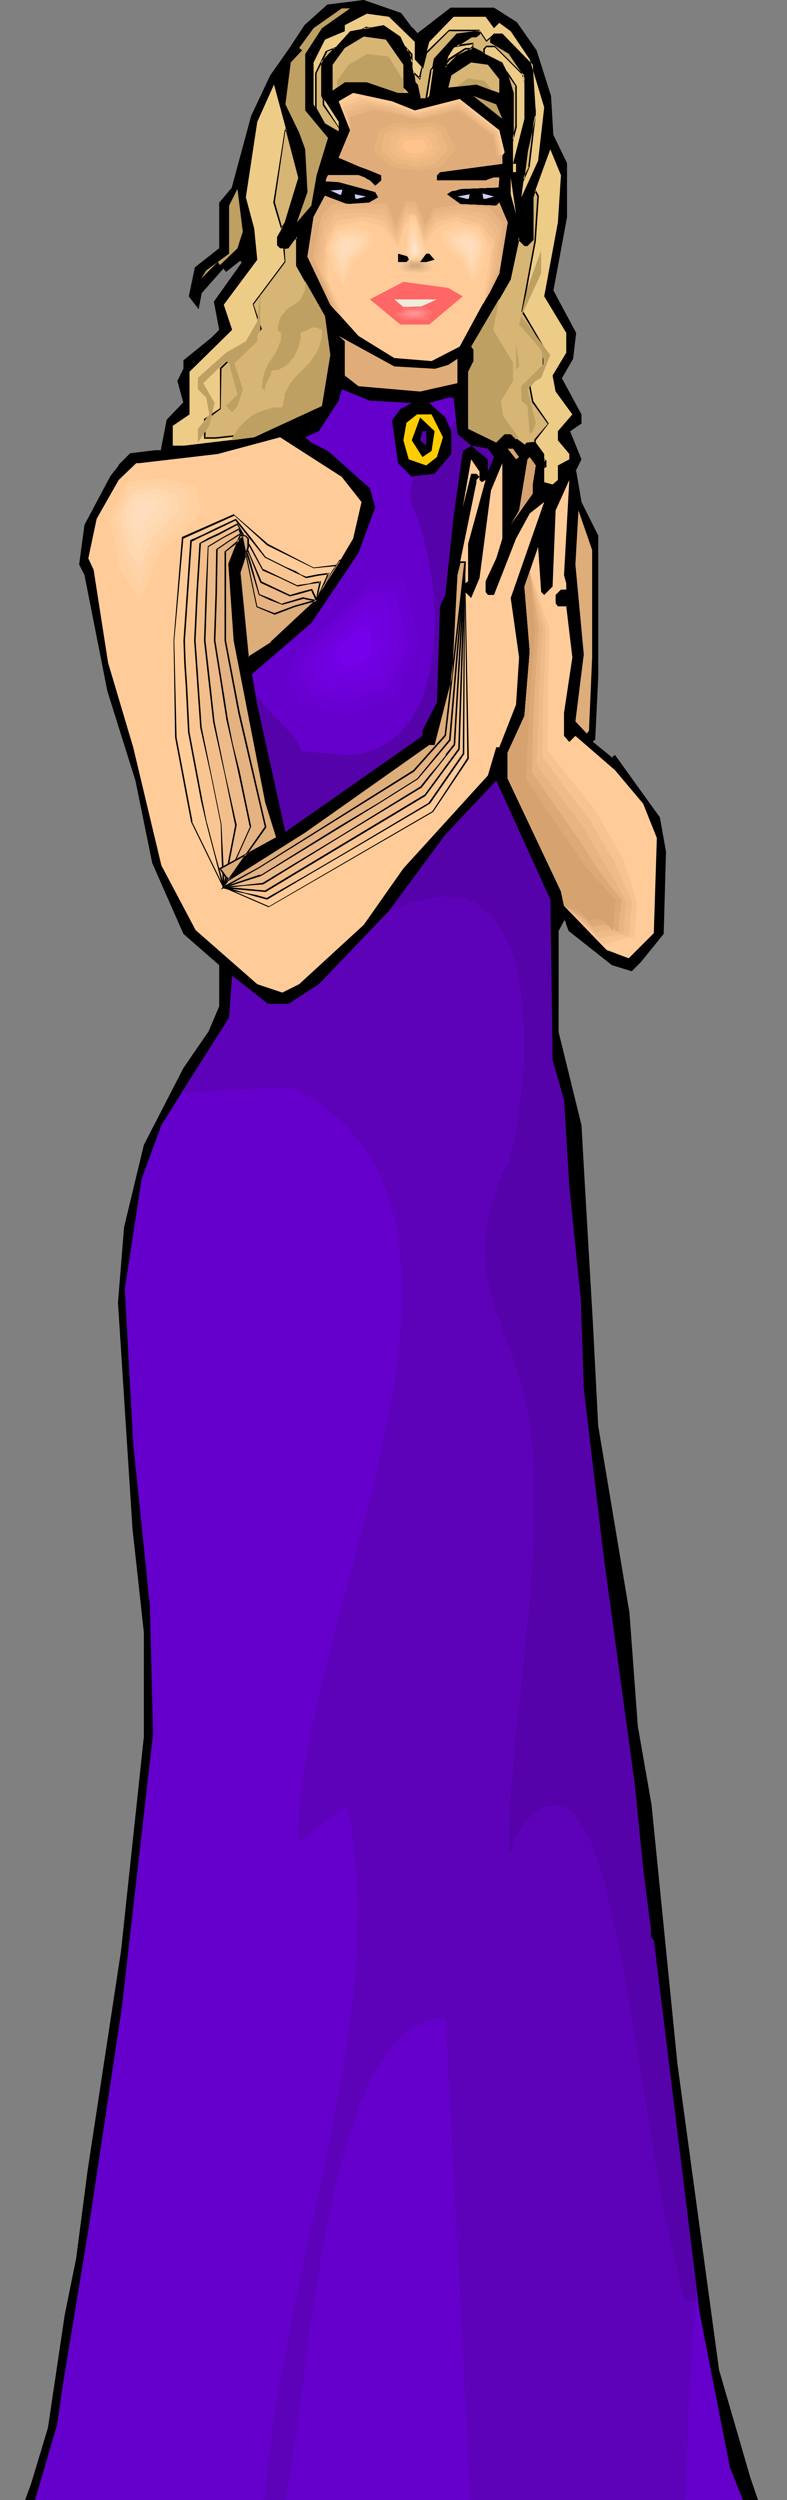
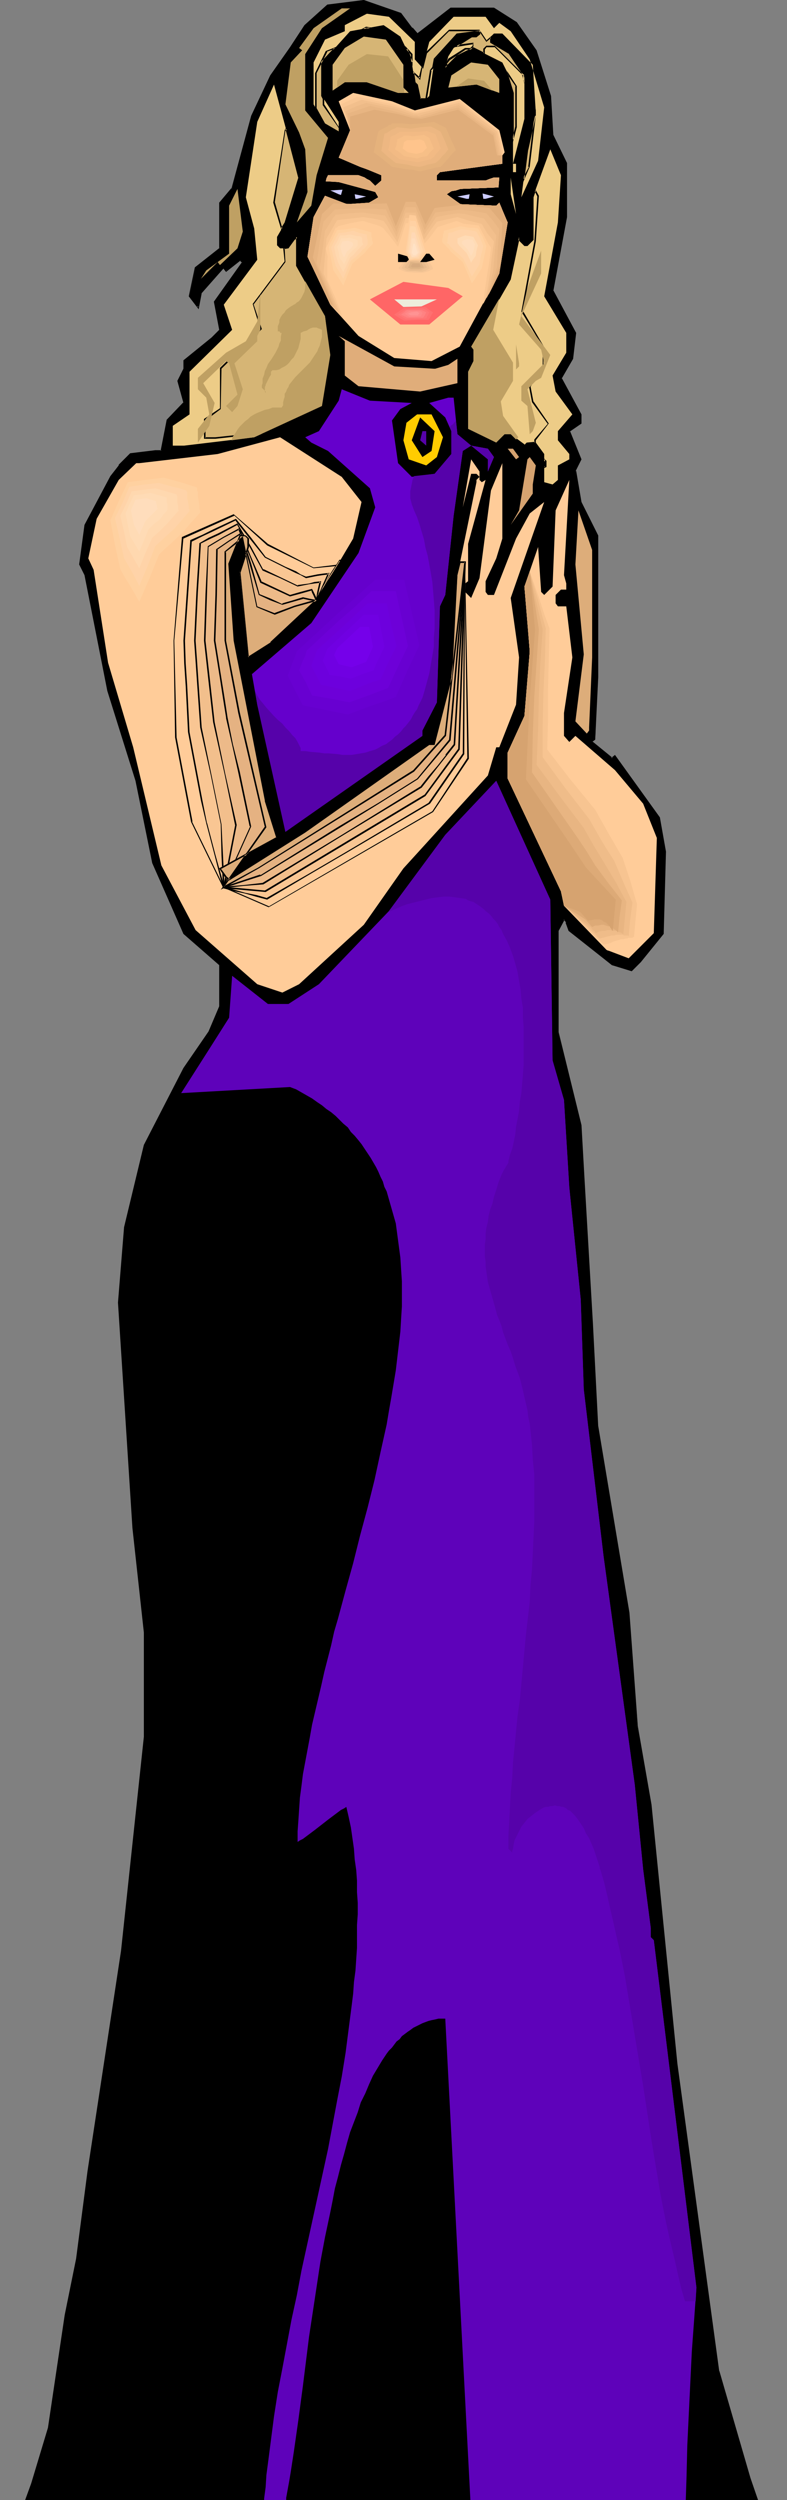
<svg xmlns="http://www.w3.org/2000/svg" xmlns:ns1="http://sodipodi.sourceforge.net/DTD/sodipodi-0.dtd" xmlns:ns2="http://www.inkscape.org/namespaces/inkscape" version="1.0" width="44.224mm" height="140.32mm" id="svg151" ns1:docname="Woman in Dress 15.wmf">
  <rect width="100%" height="100%" fill="#808080" stroke="none" />
  <ns1:namedview id="namedview151" pagecolor="#ffffff" bordercolor="#000000" borderopacity="0.25" ns2:showpageshadow="2" ns2:pageopacity="0.0" ns2:pagecheckerboard="0" ns2:deskcolor="#d1d1d1" ns2:document-units="mm" />
  <defs id="defs1">
    <pattern id="WMFhbasepattern" patternUnits="userSpaceOnUse" width="6" height="6" x="0" y="0" />
  </defs>
  <path style="fill:#000000;fill-opacity:1;fill-rule:evenodd;stroke:none" d="m 89.23,530.342 h 1.293 1.132 z M 87.452,5.979 88.584,7.11 95.858,1.778 h 9.052 l 4.688,3.07 4.203,5.817 3.071,9.695 0.485,8.241 2.91,6.14 v 11.311 l -2.91,15.674 4.849,8.888 -0.647,5.333 -2.425,4.201 4.203,7.756 v 1.778 l -2.425,1.778 2.425,5.979 -1.132,2.585 1.132,6.464 3.556,7.11 v 30.056 l -0.485,13.089 -0.647,0.646 4.203,3.555 0.647,-0.646 9.376,13.25 1.293,7.11 -0.485,17.29 -4.849,5.979 -1.778,1.778 -4.203,-0.97 -9.052,-7.433 -0.647,-1.616 -0.485,-0.646 -1.293,2.262 v 21.653 l 4.849,19.714 0.647,11.473 1.778,30.541 1.132,21.976 6.628,39.428 1.778,24.077 2.91,16.644 5.496,54.941 8.891,65.283 6.628,22.623 1.616,4.686 h 0.808 4.849 -4.849 -5.334 -10.346 -12.447 -5.981 -9.537 -3.718 1.94 1.778 5.981 -0.647 -7.759 -11.315 -9.699 -3.395 -0.647 -9.052 -17.943 -6.628 -1.616 1.132 7.759 1.132 H 56.415 43.807 33.623 26.51 15.033 1.293 0.162 5.496 l 1.293,-3.393 3.556,-11.958 3.556,-23.915 2.425,-11.958 2.425,-18.583 7.113,-46.7 4.849,-45.407 v -22.138 l -2.425,-22.138 -3.071,-47.831 1.293,-15.998 4.203,-17.452 8.406,-16.159 5.334,-7.756 2.263,-5.332 v -8.888 l -7.597,-6.787 -6.628,-14.866 -3.556,-17.452 -5.981,-19.068 -4.849,-24.562 -1.132,-2.262 1.132,-8.403 5.334,-10.18 1.778,-2.424 2.425,-2.424 5.496,-0.646 h 1.132 l 1.293,-6.464 3.556,-3.717 -1.293,-4.686 1.293,-2.424 V 76.594 l 5.819,-4.848 1.778,-1.778 -1.132,-5.979 5.981,-8.403 -0.647,-0.485 -2.91,2.262 -0.485,-0.485 -4.849,5.333 -0.647,2.909 -1.778,-2.262 1.293,-5.979 5.173,-4.201 V 42.983 L 49.303,40.075 53.506,24.562 57.547,15.998 61.75,10.18 64.821,5.333 69.671,1.131 77.268,0 85.027,2.909 Z" id="path1" />
  <path style="fill:#000000;fill-opacity:1;fill-rule:evenodd;stroke:none" d="m 89.068,530.342 h 1.455 1.293 -2.748 0.162 2.586 -0.323 -1.132 0.323 -1.293 -0.162 z" id="path2" />
  <path style="fill:#000000;fill-opacity:1;fill-rule:evenodd;stroke:none" d="m 87.29,6.14 v 0 l 1.293,1.293 7.274,-5.494 v 0 h 9.052 -0.162 l 4.849,3.07 v 0 l 4.041,5.817 v 0 l 3.071,9.534 v 0 l 0.485,8.403 3.071,5.979 h -0.162 v 11.311 0 l -2.91,15.674 4.849,8.888 v 0 l -0.647,5.333 v 0 l -2.425,4.201 4.203,7.918 v -0.162 1.778 l 0.162,-0.162 -2.586,1.939 2.425,6.14 v -0.162 l -1.132,2.424 1.132,6.625 3.556,7.272 v -0.162 30.056 l -0.485,13.089 v -0.162 l -0.808,0.808 4.526,3.717 0.647,-0.646 h -0.162 l 9.376,13.089 v 0 l 1.293,7.11 v 0 l -0.485,17.29 v 0 l -4.849,5.979 v -0.162 l -1.778,1.939 h 0.162 l -4.203,-1.131 v 0 l -9.052,-7.272 h 0.162 l -0.647,-1.778 -0.808,-0.808 -1.132,2.585 v 21.653 l 4.688,19.714 v 0 l 0.647,11.473 1.778,30.541 1.132,21.976 v 0 l 6.628,39.59 1.94,23.915 2.748,16.644 5.496,55.103 8.891,65.121 v 0 l 6.628,22.784 1.616,4.525 h 0.808 5.011 -0.162 -4.688 v 0 h -5.496 -10.184 -12.609 0.162 -5.981 v 0 h -9.537 -3.88 1.94 1.94 -0.162 5.981 -0.647 0.162 -7.921 0.162 -11.315 v 0 h -9.699 0.162 -3.556 -0.808 0.162 -9.052 v 0 h -17.781 v 0 h -6.628 v 0 h -1.616 1.132 v 0 h 7.759 v 0 H 65.468 56.415 43.807 43.968 33.623 v 0 H 26.51 15.033 1.293 v 0 H 0.162 0.323 5.658 l 1.293,-3.393 v 0 l 3.556,-11.958 v 0 l 3.556,-23.915 2.425,-11.958 2.425,-18.583 7.113,-46.7 4.849,-45.407 v -22.138 l -2.425,-22.138 v 0 l -3.071,-47.831 v 0 l 1.293,-15.998 v 0 l 4.203,-17.452 v 0.162 l 8.244,-16.321 v 0 l 5.496,-7.756 2.263,-5.332 v -9.049 l -7.759,-6.625 v 0 l -6.466,-15.028 v 0.162 L 29.097,165.631 v 0 l -5.981,-19.229 v 0.162 l -4.849,-24.562 -1.293,-2.424 0.162,0.162 1.132,-8.403 v 0 l 5.334,-10.18 v 0 l 1.778,-2.262 v 0 l 2.425,-2.424 h -0.162 l 5.496,-0.646 v 0 h 1.293 l 1.293,-6.625 H 35.563 l 3.718,-3.717 -1.293,-4.686 v 0 l 1.293,-2.424 V 76.594 h -0.162 l 5.981,-4.686 v 0 l 1.778,-1.778 -1.132,-6.14 v 0 l 5.981,-8.403 -0.808,-0.646 -2.91,2.424 h 0.162 l -0.647,-0.808 -5.011,5.656 -0.647,2.909 h 0.323 l -1.94,-2.424 v 0.162 l 1.293,-5.979 v 0 l 5.334,-4.201 v -9.695 0.162 L 49.303,40.075 53.667,24.562 v 0 l 4.041,-8.403 v 0 l 4.203,-5.979 3.071,-4.686 h -0.162 l 4.849,-4.201 v 0 l 7.597,-1.131 v 0 L 85.027,3.07 H 84.866 L 87.29,6.14 87.614,5.979 85.189,2.747 77.268,0 69.509,0.97 64.66,5.333 61.588,10.019 57.385,15.998 v 0 L 53.344,24.562 49.141,40.075 v -0.162 l -2.586,3.07 v 9.695 l 0.162,-0.162 -5.334,4.201 -1.293,6.14 2.101,2.747 0.647,-3.393 -0.162,0.162 4.849,-5.494 h -0.162 l 0.647,0.808 3.071,-2.424 h -0.162 l 0.485,0.485 v -0.162 l -5.981,8.403 1.132,5.979 v 0 l -1.616,1.616 v 0 l -5.981,4.848 v 1.939 -0.162 l -1.293,2.585 1.293,4.686 V 85.32 l -3.556,3.717 -1.293,6.625 0.162,-0.162 h -1.132 -0.162 l -5.334,0.646 -2.425,2.424 v 0.162 l -1.778,2.262 v 0 l -5.496,10.342 -1.132,8.403 1.132,2.262 v 0 l 4.849,24.562 v 0 l 5.981,19.068 v 0 l 3.556,17.452 6.628,15.028 7.597,6.625 v 0 8.888 -0.162 l -2.263,5.332 v 0 l -5.334,7.756 v 0 l -8.406,16.321 -4.203,17.452 v 0 l -1.293,15.998 v 0 l 3.071,47.831 v 0 l 2.425,22.138 v 0 22.138 0 l -4.849,45.407 -7.113,46.7 -2.425,18.583 -2.425,11.958 -3.556,23.915 v 0 l -3.556,11.796 v 0 L 5.334,530.342 H 0 1.293 15.195 15.033 26.51 26.349 33.461 v 0 H 43.807 56.415 v 0 h 8.891 -0.162 -1.132 v 0 h -7.759 -1.132 1.778 6.628 17.943 9.052 0.647 -0.162 3.556 9.699 11.315 7.921 0.647 -5.981 -1.94 0.162 -1.94 -0.162 3.718 v 0 h 9.376 6.143 12.609 10.184 v 0 h 5.334 5.496 -5.496 0.162 -0.808 l -1.616,-4.686 -6.628,-22.784 v 0.162 l -8.891,-65.283 -5.496,-54.941 -2.91,-16.644 -1.778,-24.077 -6.628,-39.59 v 0.162 l -1.132,-21.976 -1.778,-30.541 -0.647,-11.473 -4.849,-19.714 v 0 -21.653 0.162 l 1.293,-2.424 h -0.323 l 0.647,0.646 h -0.162 l 0.647,1.778 9.214,7.272 4.203,1.293 1.94,-1.939 v 0 l 4.849,-5.979 0.485,-17.452 -1.293,-7.272 -9.537,-13.25 -0.808,0.646 h 0.323 l -4.365,-3.555 v 0.162 l 0.647,-0.485 0.647,-13.25 v -30.056 l -3.556,-7.11 v 0 l -1.132,-6.625 -0.162,0.162 1.293,-2.585 -2.425,-5.979 -0.162,0.162 2.586,-1.778 v -1.939 l -4.203,-7.756 v 0.162 l 2.425,-4.201 0.647,-5.494 -4.849,-9.049 v 0.162 l 2.91,-15.674 v -11.473 l -2.91,-5.979 v 0 l -0.485,-8.241 -3.071,-9.695 -4.203,-5.979 -4.849,-3.07 h -9.214 l -7.113,5.494 h 0.162 L 87.614,5.817 v 0.162 z" id="path3" />
  <path style="fill:#bfa063;fill-opacity:1;fill-rule:evenodd;stroke:none" d="m 68.377,5.979 -3.556,5.494 v 11.958 l 4.849,5.817 -2.425,7.918 -1.132,6.464 -3.071,3.555 2.263,-6.464 -0.485,-9.049 -1.293,-3.555 -2.91,-5.979 1.132,-8.888 2.425,-2.585 -0.647,-0.485 3.071,-4.201 5.981,-4.201 h 1.778 z" id="path4" />
  <path style="fill:#edcc87;fill-opacity:1;fill-rule:evenodd;stroke:none" d="m 88.099,8.888 v 3.717 l 1.616,1.778 1.455,-5.494 5.173,-5.333 h 6.789 l 1.778,2.424 1.132,-1.131 2.425,1.778 4.041,5.979 3.071,10.18 -1.293,11.311 -3.556,7.756 1.293,-10.18 1.778,-7.756 -0.647,-10.18 -6.466,-6.625 h -1.778 l -0.647,0.646 v 1.131 l 4.203,2.585 2.91,4.525 v 9.211 l -2.425,9.534 h 0.647 v 1.778 h -0.647 V 19.714 l -1.132,-4.201 -1.132,-2.262 -6.143,-3.07 -3.395,1.778 -2.586,2.424 0.647,-2.424 1.132,-1.778 3.718,-2.424 h 1.132 l 0.647,-0.646 V 6.625 l -4.688,0.485 -4.849,5.494 -1.132,7.756 -0.647,0.646 h -1.293 L 88.584,17.937 88.099,17.452 87.452,13.25 86.805,11.473 85.027,7.756 81.471,5.333 74.358,6.625 68.377,13.25 v 7.11 l 3.556,5.494 v 2.262 L 69.024,26.339 66.599,22.138 V 13.25 L 69.024,8.403 73.227,6.625 V 5.333 l 4.688,-2.424 4.688,0.646 z" id="path5" />
  <path style="fill:#d6b575;fill-opacity:1;fill-rule:evenodd;stroke:none" d="m 85.674,13.735 v 4.848 l 1.132,1.131 h -2.263 l -6.628,-2.262 h -4.688 l -2.586,1.778 v -5.494 l 2.586,-3.555 4.041,-2.424 4.688,0.646 z" id="path6" />
  <path style="fill:#d6b575;fill-opacity:1;fill-rule:evenodd;stroke:none" d="m 106.042,16.805 v 2.909 l -4.849,-1.778 -5.981,0.646 0.647,-2.585 4.203,-2.747 3.556,0.485 z" id="path7" />
  <path style="fill:#edcc87;fill-opacity:1;fill-rule:evenodd;stroke:none" d="m 60.618,47.185 -1.778,3.07 v 1.778 l 0.647,0.646 h 1.778 l 1.132,-1.778 0.647,-0.646 v 5.979 l 5.981,10.827 1.132,8.241 -1.778,10.827 -14.387,6.625 -14.872,1.778 h -2.425 v -4.201 l 3.556,-2.424 v -9.049 l 9.052,-8.888 -1.778,-5.333 7.113,-9.534 -0.647,-6.625 -1.778,-6.625 2.425,-15.998 3.556,-7.918 5.334,19.714 z" id="path8" />
  <path style="fill:#d6b575;fill-opacity:1;fill-rule:evenodd;stroke:none" d="m 59.81,48.639 -1.616,-5.656 2.263,-15.351 0.323,-0.323 2.748,10.342 -2.91,9.534 z m -3.556,43.145 -10.507,1.131 h -2.263 v -3.878 l 3.395,-2.262 v -8.564 l 8.567,-8.403 -1.778,-5.333 6.789,-8.888 -0.162,-2.909 h 0.97 l 1.132,-1.778 0.647,-0.646 v 5.979 l 5.981,10.827 1.132,8.241 -1.778,10.827 z" id="path9" />
  <path style="fill:#000000;fill-opacity:1;fill-rule:evenodd;stroke:none" d="m 59.648,48.477 h 0.323 l -1.616,-5.656 v 0.162 l 2.263,-15.351 v 0.162 l 0.323,-0.323 -0.323,-0.162 2.748,10.503 V 37.651 l -2.91,9.534 v 0 l -0.808,1.293 0.162,0.485 0.97,-1.616 2.91,-9.695 -2.91,-10.665 -0.323,0.646 -2.425,15.351 1.778,5.979 z" id="path10" />
  <path style="fill:#000000;fill-opacity:1;fill-rule:evenodd;stroke:none" d="m 56.254,91.622 v 0 l -10.507,1.131 v 0 h -2.263 l 0.162,0.162 v -3.878 0.162 l 3.233,-2.424 0.162,-8.564 -0.162,0.162 8.729,-8.564 -1.778,-5.333 v 0.162 l 6.789,-9.049 -0.162,-2.909 -0.162,0.162 0.97,-0.162 1.293,-1.778 v 0 l 0.647,-0.485 -0.323,-0.162 V 56.395 l 5.981,10.665 v 0 l 1.132,8.403 v -0.162 l -1.778,10.827 0.162,-0.162 -12.124,5.656 v 0.323 l 12.285,-5.656 1.778,-10.988 -1.293,-8.241 -5.819,-10.827 v 0 -6.302 l -0.97,0.808 -1.132,1.778 h 0.162 -1.132 l 0.323,3.07 v -0.162 l -6.789,9.049 1.616,5.333 v -0.162 l -8.567,8.403 v 8.726 -0.162 l -3.395,2.262 v 4.201 h 2.425 v 0 l 10.507,-1.131 z" id="path11" />
  <path style="fill:#ffcc99;fill-opacity:1;fill-rule:evenodd;stroke:none" d="m 88.099,23.431 9.537,-2.424 8.406,6.625 1.132,4.686 -0.485,0.646 v 1.778 l -13.255,1.778 -0.647,0.646 v 1.131 h 10.346 l 1.778,-0.646 h 1.132 l -0.162,2.101 -8.082,0.323 -1.94,0.485 -0.97,0.646 2.91,2.101 7.597,0.323 0.647,-0.646 1.778,4.201 -1.778,10.827 -8.406,15.513 -5.981,3.07 -7.921,-0.646 -7.597,-4.686 -5.981,-6.625 -4.849,-10.18 1.293,-8.403 2.425,-4.525 4.688,1.778 4.688,-0.323 1.94,-1.131 -0.647,-1.131 -7.759,-2.101 -2.748,-0.162 0.485,-1.293 h 6.466 l 2.425,1.131 1.132,1.131 1.293,-1.131 v -1.131 l -9.052,-3.717 2.425,-5.817 -2.425,-6.14 3.071,-1.778 8.244,1.778 z" id="path12" />
  <path style="fill:#ffcc99;fill-opacity:1;fill-rule:evenodd;stroke:none" d="m 85.351,54.618 6.143,0.323 1.132,2.262 -2.425,0.97 -4.365,-0.162 -1.778,-0.808 v 0 -0.162 l 0.162,-0.162 v -0.162 l 0.323,-0.485 0.323,-0.485 0.162,-0.485 0.162,-0.162 0.162,-0.162 v -0.162 l 0.162,-0.162 v 0 z" id="path13" />
  <path style="fill:#f7c696;fill-opacity:1;fill-rule:evenodd;stroke:none" d="m 85.836,54.941 h 2.586 l 2.586,0.162 0.485,0.97 0.323,0.485 0.162,0.485 -0.97,0.485 -1.132,0.323 H 88.907 88.099 L 86.159,57.688 85.351,57.365 84.704,57.042 v 0 -0.162 -0.162 l 0.162,-0.162 0.323,-0.323 0.162,-0.323 0.323,-0.485 0.162,-0.323 v -0.162 0 -0.162 z" id="path14" />
  <path style="fill:#efc191;fill-opacity:1;fill-rule:evenodd;stroke:none" d="m 86.32,55.103 2.101,0.162 2.101,0.162 0.808,1.454 -0.808,0.485 -0.485,0.162 -0.485,0.162 -1.455,-0.162 h -1.616 l -1.293,-0.646 h 0.162 v -0.162 0 l 0.162,-0.162 0.162,-0.323 0.162,-0.323 0.323,-0.323 v -0.323 h 0.162 v -0.162 z" id="path15" />
  <path style="fill:#e8ba8c;fill-opacity:1;fill-rule:evenodd;stroke:none" d="m 86.805,55.426 h 0.808 0.808 l 1.616,0.162 0.162,0.323 0.162,0.323 0.323,0.485 -0.647,0.323 -0.323,0.162 -0.323,0.162 h -1.293 -1.132 l -0.485,-0.323 -0.647,-0.323 h 0.162 v 0 -0.162 l 0.162,-0.323 0.162,-0.162 0.162,-0.323 0.162,-0.162 0.162,-0.162 v 0 z" id="path16" />
  <path style="fill:#ddb284;fill-opacity:1;fill-rule:evenodd;stroke:none" d="m 87.129,55.587 1.293,0.162 h 1.132 l 0.162,0.485 0.323,0.485 -0.485,0.162 -0.485,0.162 h -0.808 -0.97 l -0.323,-0.162 -0.323,-0.162 v -0.162 h 0.162 l 0.162,-0.485 0.162,-0.162 v -0.162 -0.162 z" id="path17" />
  <path style="fill:#d6aa7f;fill-opacity:1;fill-rule:evenodd;stroke:none" d="m 87.614,55.911 h 1.455 l 0.323,0.646 -0.647,0.162 H 87.614 l -0.323,-0.162 v 0 -0.162 l 0.162,-0.162 z" id="path18" />
-   <path style="fill:#bfa063;fill-opacity:1;fill-rule:evenodd;stroke:none" d="m 106.688,25.208 -6.143,-4.848 4.849,1.778 z" id="path19" />
  <path style="fill:#edcc87;fill-opacity:1;fill-rule:evenodd;stroke:none" d="m 118.489,47.185 -2.91,15.674 4.688,7.756 v 4.201 l -2.91,4.848 0.647,3.393 3.556,4.848 -3.071,3.555 v 1.939 l 2.425,2.909 v 1.131 l -2.425,1.293 v 3.07 l -1.132,0.97 -1.778,-0.485 v -5.979 l -1.778,-2.424 h -1.778 l -0.647,0.646 -2.91,-2.424 h -1.293 l -1.778,1.778 -5.981,-2.909 V 78.856 l 1.132,-2.262 v -2.424 l -0.485,-0.646 8.406,-14.382 1.778,-8.888 v 0.646 l 1.132,1.131 h 0.647 l 1.132,-1.131 V 41.852 l 3.718,-10.18 2.263,5.494 z" id="path20" />
-   <path style="fill:#d6b575;fill-opacity:1;fill-rule:evenodd;stroke:none" d="m 115.579,97.439 0.323,0.323 v 1.131 l -0.323,0.162 z m -1.94,-46.215 -2.748,14.866 4.365,7.272 v 4.04 l -2.748,4.686 0.647,3.232 3.233,4.525 -2.748,3.393 v 0.646 h -1.616 l -0.647,0.646 -2.91,-2.424 h -1.293 l -1.778,1.778 -5.981,-2.909 V 78.856 l 1.132,-2.262 v -2.424 l -0.485,-0.646 8.406,-14.382 1.778,-8.888 v 0.646 l 1.132,1.131 h 0.647 l 1.132,-1.131 V 41.852 l 0.485,-1.454 0.647,1.131 z" id="path21" />
  <path style="fill:#000000;fill-opacity:1;fill-rule:evenodd;stroke:none" d="m 115.741,97.439 -0.323,0.162 0.323,0.323 v -0.162 1.131 0 l -0.162,0.162 h 0.162 v -1.616 l -0.323,-0.323 v 2.262 l 0.647,-0.323 v -1.293 l -0.647,-0.646 z" id="path22" />
  <path style="fill:#000000;fill-opacity:1;fill-rule:evenodd;stroke:none" d="m 113.477,51.224 v 0 l -2.748,14.866 4.526,7.433 v -0.162 4.04 0 l -2.91,4.525 0.647,3.393 3.395,4.686 v -0.162 l -2.91,3.393 v 0.646 l 0.162,-0.162 -1.778,0.162 -0.485,0.485 h 0.162 l -3.071,-2.262 h -1.293 l -1.94,1.778 h 0.162 l -5.981,-3.07 0.162,0.162 v -12.119 0.162 l 1.132,-2.424 v -2.424 l -0.485,-0.646 v 0.162 l 8.244,-14.382 1.94,-9.049 h -0.323 v 0.646 l 1.293,1.293 h 0.647 l 1.293,-1.293 v -9.049 0 l 0.485,-1.454 h -0.323 l 0.647,1.293 v -0.162 l -0.647,9.695 h 0.323 l 0.647,-9.695 -0.808,-1.454 -0.647,1.778 v 9.049 -0.162 l -1.132,1.131 h 0.162 -0.647 0.162 l -1.132,-1.131 v 0.162 -2.101 l -2.101,10.342 v 0 l -8.406,14.543 0.647,0.646 -0.162,-0.162 v 2.424 -0.162 l -1.132,2.424 v 12.119 l 6.143,3.07 1.94,-1.778 h -0.162 1.293 -0.162 l 3.071,2.424 0.808,-0.646 h -0.162 1.778 v -0.808 0.162 l 2.748,-3.555 -3.233,-4.686 v 0.162 l -0.647,-3.393 v 0.162 l 2.748,-4.686 v -4.04 l -4.365,-7.433 v 0.162 l 2.748,-14.866 v 0 z" id="path23" />
  <path style="fill:#edcc87;fill-opacity:1;fill-rule:evenodd;stroke:none" d="M 108.466,41.206 V 37.651 l 1.132,7.756 z" id="path24" />
  <path style="fill:#bfa063;fill-opacity:1;fill-rule:evenodd;stroke:none" d="m 50.434,52.679 -3.718,3.555 -0.485,-0.646 -3.556,3.555 1.132,-1.778 4.849,-3.555 v -10.18 l 1.778,-3.555 1.132,9.049 z" id="path25" />
  <path style="fill:#ccccff;fill-opacity:1;fill-rule:evenodd;stroke:none" d="m 72.419,41.367 0.323,-1.131 -2.586,0.162 1.778,0.808 z" id="path26" />
  <path style="fill:#ccccff;fill-opacity:1;fill-rule:evenodd;stroke:none" d="m 75.49,42.175 -0.162,-0.97 2.425,0.485 -1.94,0.485 z" id="path27" />
  <path style="fill:#ccccff;fill-opacity:1;fill-rule:evenodd;stroke:none" d="m 99.576,42.175 0.162,-0.97 -2.586,0.485 1.94,0.485 z" id="path28" />
  <path style="fill:#ccccff;fill-opacity:1;fill-rule:evenodd;stroke:none" d="m 102.647,42.175 -0.162,-1.131 2.425,0.646 -1.778,0.485 z" id="path29" />
  <path style="fill:#bfa063;fill-opacity:1;fill-rule:evenodd;stroke:none" d="m 110.729,67.06 6.143,8.241 -1.94,4.848 -1.132,0.646 -1.778,1.778 1.778,7.11 -0.647,1.778 -0.647,0.646 -0.485,-5.979 -1.293,-1.131 v -3.07 l 4.849,-4.848 -0.647,-2.909 -4.688,-5.333 1.778,-7.756 2.91,-7.918 v 4.848 z" id="path30" />
  <path style="fill:#000000;fill-opacity:1;fill-rule:evenodd;stroke:none" d="m 86.805,55.103 -0.485,0.485 h -1.778 v -1.778 l 2.263,0.646 z" id="path31" />
  <path style="fill:#000000;fill-opacity:1;fill-rule:evenodd;stroke:none" d="m 92.301,55.103 -1.778,0.485 h -1.293 l 1.293,-1.778 h 0.647 z" id="path32" />
  <path style="fill:#ff6666;fill-opacity:1;fill-rule:evenodd;stroke:none" d="m 98.282,62.859 -7.113,5.979 h -6.143 l -6.466,-5.333 7.113,-3.717 9.537,1.293 z" id="path33" />
  <path style="fill:#bfa063;fill-opacity:1;fill-rule:evenodd;stroke:none" d="m 54.637,71.262 v 1.131 l -4.849,4.686 1.778,5.494 -1.132,3.555 -1.132,1.293 -1.293,-1.293 2.425,-2.424 -1.778,-6.625 -0.647,-0.485 -4.849,4.686 2.425,4.201 -1.132,4.848 -2.425,3.555 v -2.909 l 2.425,-3.07 -0.647,-3.555 -1.778,-1.778 v -2.424 l 5.981,-5.333 4.203,-2.424 2.425,-4.201 0.647,-5.979 v 7.756 z" id="path34" />
  <path style="fill:#ededdb;fill-opacity:1;fill-rule:evenodd;stroke:none" d="m 89.23,65.121 h -3.556 l -1.94,-1.616 h 9.052 z" id="path35" />
  <path style="fill:#e0ad7a;fill-opacity:1;fill-rule:evenodd;stroke:none" d="m 92.463,78.21 2.748,-0.808 1.94,-1.293 v 5.171 l -7.921,1.778 -13.094,-1.131 -2.91,-2.262 v -7.272 l -1.293,-1.131 11.8,6.464 8.406,0.485 z" id="path36" />
  <path style="fill:#bfa063;fill-opacity:1;fill-rule:evenodd;stroke:none" d="m 110.245,77.725 -0.647,0.646 v -5.333 l 0.647,4.04 z" id="path37" />
  <path style="fill:#6500cc;fill-opacity:1;fill-rule:evenodd;stroke:none" d="m 87.452,85.482 -2.425,1.293 -1.778,2.424 1.293,9.049 2.91,2.909 4.849,-0.646 3.556,-4.201 v -4.848 l -1.293,-2.909 -3.395,-3.07 4.041,-1.131 h 1.132 l 0.808,7.756 2.91,2.424 3.556,0.646 1.293,1.778 -1.293,3.07 v -2.585 l -3.556,-2.909 -1.778,1.131 -1.94,13.735 -1.778,16.805 -1.132,2.424 -0.647,20.36 -3.071,5.979 v 1.131 l -29.097,20.36 -5.981,-26.986 -1.132,-6.464 12.609,-10.827 10.022,-14.866 3.556,-9.695 -1.132,-4.04 -8.891,-7.918 -3.556,-1.778 -1.293,-1.131 2.91,-1.293 4.203,-6.464 0.647,-2.424 5.981,2.424 z" id="path38" />
  <path style="fill:#ffcc00;fill-opacity:1;fill-rule:evenodd;stroke:none" d="m 94.08,92.753 -1.293,4.201 -2.263,1.778 -3.718,-1.293 -1.132,-4.04 0.647,-3.717 2.263,-1.778 h 3.071 z" id="path39" />
  <path style="fill:#000000;fill-opacity:1;fill-rule:evenodd;stroke:none" d="m 91.655,95.662 -1.94,1.293 -2.263,-3.555 1.778,-4.848 3.071,2.909 z" id="path40" />
  <path style="fill:#5602aa;fill-opacity:1;fill-rule:evenodd;stroke:none" d="m 90.523,94.531 -1.293,-1.131 0.485,-1.939 h 0.808 z" id="path41" />
  <path style="fill:#ffcc99;fill-opacity:1;fill-rule:evenodd;stroke:none" d="m 76.783,106.489 -1.778,7.756 -7.759,13.089 -9.699,9.049 -4.849,3.07 -1.778,-18.098 1.778,-5.333 v -1.778 l -0.485,-0.646 h -1.293 l -2.263,6.14 1.132,16.159 6.628,33.934 2.425,7.918 -12.124,6.464 1.293,1.939 0.647,0.485 16.165,-10.18 26.349,-18.583 h 1.132 l 3.556,-14.22 1.293,-21.653 4.041,-19.714 v -0.485 l 0.647,-0.646 -0.647,-0.646 h -1.132 l -1.778,7.11 1.778,-10.18 1.778,2.585 v 1.778 l 0.485,0.485 0.808,-0.485 -3.718,13.574 v 7.918 l -0.647,0.485 v 1.778 l 1.293,1.293 1.778,-4.201 2.425,-18.583 2.425,-5.817 v 15.998 l -1.293,4.201 -2.263,4.848 v 2.262 l 0.485,0.646 h 1.293 l 4.688,-11.958 2.91,-5.333 3.071,-2.424 -7.113,20.36 1.778,12.604 -0.647,10.019 -3.556,9.049 h -0.647 l -1.778,5.979 -17.943,19.714 -8.406,11.958 -13.74,12.604 -3.556,1.778 -5.334,-1.778 -13.094,-11.473 -7.274,-13.735 -5.981,-25.047 -5.334,-17.937 -3.071,-19.714 -1.132,-2.424 1.778,-8.403 4.688,-8.241 3.718,-3.555 h 0.647 l 16.65,-1.939 13.255,-3.555 13.094,8.403 z" id="path42" />
  <path style="fill:#d6a370;fill-opacity:1;fill-rule:evenodd;stroke:none" d="m 110.245,96.955 -0.647,0.485 -1.778,-2.262 h 1.132 z" id="path43" />
  <path style="fill:#d6a370;fill-opacity:1;fill-rule:evenodd;stroke:none" d="m 113.154,102.772 v 1.939 l -4.688,6.625 1.778,-3.07 1.778,-10.827 0.485,-0.485 1.293,1.778 z" id="path44" />
  <path style="fill:#ffcc99;fill-opacity:1;fill-rule:evenodd;stroke:none" d="m 120.267,123.779 v 1.293 h -1.132 l -1.132,1.131 v 1.778 l 0.485,0.646 h 1.778 l 1.293,10.827 -1.778,11.796 v 4.848 l 1.132,1.293 1.293,-1.293 8.406,7.272 5.981,7.11 2.91,7.272 -0.647,20.199 -5.334,5.333 -4.688,-1.778 -9.052,-9.372 -0.647,-3.07 -11.315,-23.915 v -5.494 l 3.556,-7.756 1.132,-13.735 -1.132,-13.735 2.91,-8.403 0.647,9.534 0.647,0.646 1.778,-1.778 0.647,-16.159 2.91,-6.464 -1.132,20.199 z" id="path45" />
  <path style="fill:#ddad7a;fill-opacity:1;fill-rule:evenodd;stroke:none" d="m 125.763,139.453 -0.647,14.866 v 0.646 l -0.485,0.646 -2.425,-2.585 1.778,-14.22 -1.778,-19.068 0.647,-11.473 2.91,8.403 z" id="path46" />
-   <path style="fill:#6500cc;fill-opacity:1;fill-rule:evenodd;stroke:none" d="m 117.357,224.935 2.425,8.403 1.132,18.583 2.425,23.754 0.647,19.068 4.203,35.388 6.628,48.477 1.778,17.937 1.616,12.443 v 1.939 l 0.647,0.646 9.699,78.856 6.466,32.965 2.748,6.948 h 1.455 -14.387 -11.315 -7.759 H 113.154 94.565 92.301 90.523 86.805 77.915 66.599 50.919 41.544 26.995 19.883 5.011 4.365 7.436 l 4.688,-15.998 1.293,-8.888 5.334,-32.318 7.113,-47.185 6.628,-58.011 -0.647,-27.147 -3.556,-34.581 -1.778,-32.803 3.556,-23.269 4.203,-11.473 10.184,-16.159 4.203,-6.625 0.647,-8.888 7.597,5.979 h 4.365 l 6.466,-4.201 14.872,-15.513 11.962,-16.159 10.83,-11.473 11.477,25.208 z" id="path47" />
  <path style="fill:#e0ad7a;fill-opacity:1;fill-rule:evenodd;stroke:none" d="m 117.357,530.342 h -13.094 -4.203 -4.849 -2.91 3.556 6.466 6.628 2.425 5.496 z" id="path48" />
  <path style="fill:#e0ad7a;fill-opacity:1;fill-rule:evenodd;stroke:none" d="m 117.357,530.342 h -13.094 -4.203 -4.849 -2.91 3.556 6.466 6.628 2.425 5.496 z" id="path49" />
  <path style="fill:#e8b582;fill-opacity:1;fill-rule:evenodd;stroke:none" d="m 115.579,530.342 h -5.658 -2.748 -2.748 -1.94 -1.778 -0.97 -1.132 -1.94 -0.647 -0.647 -1.293 1.616 1.455 5.496 2.91 2.748 1.132 0.97 2.263 2.425 0.162 z" id="path50" />
  <path style="fill:#edba87;fill-opacity:1;fill-rule:evenodd;stroke:none" d="m 113.639,530.342 h -9.214 -1.455 -1.455 -1.778 -1.616 -0.485 -0.485 -1.132 1.293 1.132 2.425 2.263 2.263 2.263 0.485 0.485 0.808 1.94 1.778 z" id="path51" />
  <path style="fill:#f2bf8c;fill-opacity:1;fill-rule:evenodd;stroke:none" d="m 111.699,530.342 h -3.556 -1.94 -1.778 -1.132 -1.132 -1.293 -1.293 -0.808 -0.485 -0.323 0.97 0.97 1.778 1.778 1.94 1.778 0.647 0.323 0.323 2.91 0.162 z" id="path52" />
  <path style="fill:#f9c693;fill-opacity:1;fill-rule:evenodd;stroke:none" d="m 109.921,530.342 h -1.455 -1.293 -2.586 -0.808 -0.485 -0.485 -0.323 -0.485 -0.97 -0.647 -0.647 0.808 0.323 0.323 1.293 1.455 1.293 1.293 0.485 0.485 2.101 0.162 z" id="path53" />
  <path style="fill:#ffcc99;fill-opacity:1;fill-rule:evenodd;stroke:none" d="m 107.981,530.342 h -3.233 -1.132 -1.132 -0.808 0.97 1.616 1.616 0.647 1.293 z" id="path54" />
  <path style="fill:#e0ad7a;fill-opacity:1;fill-rule:evenodd;stroke:none" d="m 83.249,530.342 h 2.425 1.132 2.425 -5.496 -4.526 -3.718 -8.891 -4.203 4.203 9.537 z" id="path55" />
  <path style="fill:#e0ad7a;fill-opacity:1;fill-rule:evenodd;stroke:none" d="m 83.249,530.342 h 2.425 1.132 2.425 -5.496 -4.526 -3.718 -8.891 -4.203 4.203 9.537 z" id="path56" />
  <path style="fill:#e8b582;fill-opacity:1;fill-rule:evenodd;stroke:none" d="m 82.118,530.342 h 0.485 0.485 1.132 0.97 0.97 0.97 -2.263 -2.263 -0.97 -0.97 -0.97 -0.97 -1.616 -1.455 -3.88 -3.718 -0.97 -0.808 -1.94 1.94 1.778 4.041 4.041 3.071 1.455 z" id="path57" />
  <path style="fill:#edba87;fill-opacity:1;fill-rule:evenodd;stroke:none" d="m 80.986,530.342 h 0.485 0.323 0.97 0.808 0.808 0.808 -1.94 -0.97 -0.97 -0.647 -0.808 -1.616 -1.293 -1.293 -3.071 -3.233 -2.91 2.91 3.395 3.233 2.586 z" id="path58" />
-   <path style="fill:#f2bf8c;fill-opacity:1;fill-rule:evenodd;stroke:none" d="m 80.016,530.342 h 1.293 0.485 0.808 0.485 -0.647 -0.808 -0.647 -0.647 -1.293 -1.455 -0.97 -0.97 -2.425 -2.425 -2.425 1.293 1.132 2.586 2.586 1.94 z" id="path59" />
  <path style="fill:#f9c693;fill-opacity:1;fill-rule:evenodd;stroke:none" d="m 78.885,530.342 h 0.162 0.323 0.485 0.485 0.485 0.162 0.162 -0.97 -1.132 -0.485 -0.485 -0.97 -0.323 -0.323 -0.647 -1.94 -1.778 -1.616 0.808 0.808 1.94 1.94 1.455 z" id="path60" />
  <path style="fill:#ffcc99;fill-opacity:1;fill-rule:evenodd;stroke:none" d="m 77.753,530.342 h 0.647 0.162 0.647 -1.293 -1.293 -0.808 -2.263 -1.132 1.132 2.425 z" id="path61" />
  <path style="fill:#7f32c9;fill-opacity:1;fill-rule:evenodd;stroke:none" d="m 77.915,530.342 h 7.759 3.556 -3.556 -10.184 -15.518 -2.425 1.293 2.425 8.406 z" id="path62" />
  <path style="fill:#7f32c9;fill-opacity:1;fill-rule:evenodd;stroke:none" d="m 121.56,530.342 h -6.628 -7.759 -11.962 -3.556 6.628 3.556 11.962 4.688 z" id="path63" />
  <path style="fill:#ffcc99;fill-opacity:1;fill-rule:evenodd;stroke:none" d="m 73.55,68.191 -3.395,-7.756 -0.323,-6.14 2.263,-5.171 5.011,-1.454 4.041,1.778 3.556,4.04 1.455,-5.171 h 2.101 l 1.455,4.848 3.395,-4.04 3.556,-1.454 4.365,2.101 2.586,4.04 -0.808,5.171 -0.647,6.14 3.88,-7.11 1.778,-10.827 -1.778,-4.201 -0.647,0.646 -7.597,-0.323 -2.91,-2.101 0.97,-0.646 1.94,-0.485 8.082,-0.323 0.162,-2.101 h -1.132 l -1.778,0.646 H 92.786 v -1.131 l 0.647,-0.646 13.255,-1.778 v -1.778 l 0.485,-0.646 -1.132,-4.686 -8.406,-6.625 -9.537,2.424 -4.849,-1.939 -8.244,-1.778 -3.071,1.778 2.425,6.14 -2.425,5.817 9.052,3.717 v 1.131 l -1.293,1.131 -1.132,-1.131 -2.425,-1.131 h -6.466 l -0.485,1.293 2.748,0.162 7.759,2.101 0.647,1.131 -1.94,1.131 -4.688,0.323 -4.688,-1.778 -2.425,4.525 -1.293,8.403 4.849,10.18 z" id="path64" />
  <path style="fill:#f9c693;fill-opacity:1;fill-rule:evenodd;stroke:none" d="M 72.904,67.545 71.287,63.344 69.509,59.304 v -3.393 l 0.162,-3.393 0.97,-2.262 1.132,-2.262 2.586,-0.646 2.748,-0.485 2.101,0.646 1.132,0.323 0.97,0.485 1.616,1.939 1.616,2.101 0.808,-2.424 0.808,-2.585 h 2.101 l 0.808,2.262 0.485,1.293 0.323,1.131 1.616,-1.939 1.455,-1.939 4.041,-1.293 4.688,1.939 1.293,1.778 1.293,1.939 -0.323,2.909 -0.485,2.909 -0.485,3.232 -0.323,2.909 1.616,-3.232 1.778,-3.232 0.808,-5.333 0.97,-5.494 -0.97,-2.101 -0.323,-0.97 -0.485,-1.131 -0.323,0.323 -0.323,0.323 -3.88,-0.162 -3.718,-0.162 -1.455,-0.97 -1.455,-1.131 0.485,-0.323 0.485,-0.323 0.97,-0.162 0.97,-0.323 4.041,-0.162 4.041,-0.162 v -0.97 l 0.162,-1.131 h -1.132 l -0.97,0.323 -0.808,0.323 H 92.786 v -1.131 l 0.647,-0.646 6.628,-0.97 6.628,-0.808 v -1.778 -0.323 l 0.162,-0.162 -0.485,-2.424 -0.647,-2.262 -4.041,-3.232 -2.101,-1.616 -1.94,-1.616 -4.688,1.293 -4.688,1.131 h -0.323 l -2.263,-0.808 -2.101,-0.808 -3.88,-0.808 -3.88,-0.808 -3.395,1.616 0.97,2.747 0.97,2.747 -1.132,2.909 -1.293,2.909 4.526,1.939 2.263,0.808 2.263,0.97 v 1.131 l -0.647,0.646 -0.647,0.485 -0.485,-0.485 -0.647,-0.646 -0.647,-0.323 -0.485,-0.323 -1.293,-0.485 h -6.466 l -0.323,0.646 -0.162,0.646 h 1.455 l 1.293,0.162 1.94,0.485 1.94,0.485 3.88,1.131 0.323,0.485 0.323,0.646 -0.97,0.646 -0.97,0.485 -2.263,0.323 h -2.425 l -2.425,-0.808 -1.132,-0.485 -1.132,-0.485 -2.425,4.525 -1.293,8.403 2.425,5.009 2.425,5.171 1.293,1.454 z" id="path65" />
  <path style="fill:#f2bf8c;fill-opacity:1;fill-rule:evenodd;stroke:none" d="m 72.257,66.737 -0.808,-2.101 -0.97,-2.262 -0.808,-2.101 -0.97,-2.262 0.323,-3.717 0.323,-3.717 1.132,-1.939 1.132,-1.939 1.293,-0.162 1.455,-0.162 2.748,-0.323 1.132,0.162 1.132,0.162 2.101,0.485 0.808,1.131 0.647,1.131 1.455,2.262 0.485,-1.293 0.485,-1.454 0.808,-2.424 h 2.101 l 0.97,2.262 0.808,2.424 1.293,-1.939 1.455,-1.939 2.101,-0.485 2.263,-0.485 2.586,0.808 1.293,0.323 1.293,0.323 1.132,1.939 1.455,1.778 -0.485,3.393 -0.323,3.232 -0.485,3.07 -0.647,2.909 1.455,-2.909 1.616,-2.909 0.808,-5.333 0.97,-5.494 -0.97,-2.101 -0.323,-0.97 -0.485,-1.131 -0.323,0.323 -0.323,0.323 -3.88,-0.162 -3.718,-0.162 -1.455,-0.97 -1.455,-1.131 0.485,-0.323 0.485,-0.323 0.97,-0.162 0.97,-0.323 4.041,-0.162 4.041,-0.162 v -0.97 l 0.162,-1.131 h -1.132 l -0.97,0.323 -0.808,0.323 H 92.786 v -1.131 l 0.647,-0.646 6.628,-0.97 6.628,-0.808 v -1.778 l -0.162,-0.162 v -0.162 l -0.485,-2.262 -0.485,-2.424 -4.041,-3.07 -4.041,-3.07 -4.365,1.131 -2.263,0.646 -2.263,0.485 h -0.323 -0.323 l -2.101,-0.808 -0.97,-0.323 -1.132,-0.323 -6.951,-1.454 -1.94,0.808 -1.94,0.808 0.323,1.131 0.485,1.293 0.647,2.424 -1.132,2.909 -1.293,2.909 4.526,1.939 2.263,0.808 2.263,0.97 v 1.131 l -0.647,0.646 -0.647,0.485 -0.485,-0.485 -0.647,-0.646 -0.647,-0.323 -0.485,-0.323 -1.293,-0.485 h -6.466 l -0.323,0.646 -0.162,0.646 h 1.455 l 1.293,0.162 1.94,0.485 1.94,0.485 3.88,1.131 0.323,0.485 0.323,0.646 -0.97,0.646 -0.97,0.485 -2.263,0.323 h -2.425 l -2.425,-0.808 -1.132,-0.485 -1.132,-0.485 -2.425,4.525 -1.293,8.403 2.425,5.009 2.425,5.171 0.485,0.485 0.485,0.485 z" id="path66" />
  <path style="fill:#edba87;fill-opacity:1;fill-rule:evenodd;stroke:none" d="m 71.772,66.091 -1.94,-4.525 -0.97,-2.424 -0.97,-2.262 0.647,-4.04 0.485,-3.878 0.647,-0.97 0.485,-0.808 0.485,-0.808 0.647,-0.808 2.91,-0.323 2.748,-0.162 2.425,0.323 2.425,0.323 1.293,2.262 1.132,2.262 0.97,-2.585 0.97,-2.585 h 2.101 l 0.485,1.131 0.485,1.293 0.808,2.262 1.293,-1.778 1.293,-1.939 2.425,-0.485 2.263,-0.323 1.455,0.162 1.293,0.323 2.748,0.646 1.293,1.778 1.293,1.778 -0.323,3.717 -0.323,3.717 -0.647,2.909 -0.808,3.07 1.455,-2.747 1.293,-2.585 0.808,-5.333 0.97,-5.494 -0.97,-2.101 -0.323,-0.97 -0.485,-1.131 -0.323,0.323 -0.323,0.323 -3.88,-0.162 -3.718,-0.162 -1.455,-0.97 -1.455,-1.131 0.485,-0.323 0.485,-0.323 0.97,-0.162 0.97,-0.323 4.041,-0.162 4.041,-0.162 v -0.97 l 0.162,-1.131 h -1.132 l -0.97,0.323 -0.808,0.323 H 92.786 v -1.131 l 0.647,-0.646 6.628,-0.97 6.628,-0.808 v -1.778 l -0.323,-0.162 h -0.162 l -0.485,-2.262 -0.323,-1.131 -0.162,-1.131 -3.88,-2.909 -3.88,-3.07 -4.365,1.131 -4.203,1.131 -0.485,-0.162 h -0.647 l -1.778,-0.646 -1.94,-0.646 -3.233,-0.646 -3.071,-0.646 -2.263,0.808 -2.101,0.97 0.485,1.939 0.485,2.101 -1.132,2.909 -1.293,2.909 4.526,1.939 2.263,0.808 2.263,0.97 v 1.131 l -0.647,0.646 -0.647,0.485 -0.485,-0.485 -0.647,-0.646 -0.647,-0.323 -0.485,-0.323 -1.293,-0.485 h -6.466 l -0.323,0.646 -0.162,0.646 h 1.455 l 1.293,0.162 1.94,0.485 1.94,0.485 3.88,1.131 0.323,0.485 0.323,0.646 -0.97,0.646 -0.97,0.485 -2.263,0.323 h -2.425 l -2.425,-0.808 -1.132,-0.485 -1.132,-0.485 -2.425,4.525 -1.293,8.403 2.425,5.009 2.425,5.171 0.808,0.646 z" id="path67" />
  <path style="fill:#e8b582;fill-opacity:1;fill-rule:evenodd;stroke:none" d="m 71.125,65.283 -1.94,-4.686 -1.94,-4.848 0.323,-2.101 0.323,-2.262 0.808,-4.363 2.425,-2.585 2.91,-0.162 h 2.91 2.586 l 2.425,0.162 0.485,1.131 0.647,1.293 0.485,1.131 0.647,1.131 0.97,-2.585 0.97,-2.585 h 2.101 l 0.97,2.424 0.97,2.424 2.263,-3.717 2.586,-0.323 2.586,-0.323 2.91,0.323 2.748,0.485 1.455,1.616 1.293,1.778 -0.323,4.04 -0.162,4.04 -0.97,2.909 -0.808,2.909 1.132,-2.262 1.132,-2.262 0.808,-5.333 0.97,-5.494 -0.97,-2.101 -0.323,-0.97 -0.485,-1.131 -0.323,0.323 -0.323,0.323 -3.88,-0.162 -3.718,-0.162 -1.455,-0.97 -1.455,-1.131 0.485,-0.323 0.485,-0.323 0.97,-0.162 0.97,-0.323 4.041,-0.162 4.041,-0.162 v -0.97 l 0.162,-1.131 h -1.132 l -0.97,0.323 -0.808,0.323 H 92.786 v -1.131 l 0.647,-0.646 6.628,-0.97 6.628,-0.808 v -1.778 h -0.808 l -0.485,-2.262 -0.485,-2.262 -3.718,-2.747 -3.88,-2.909 -4.041,0.97 -1.94,0.646 -2.101,0.485 -0.808,-0.162 h -0.647 l -1.778,-0.485 -1.616,-0.485 -1.455,-0.323 -1.455,-0.323 -1.455,-0.323 -1.455,-0.323 -4.688,1.616 0.485,3.555 -1.132,2.909 -1.293,2.909 4.526,1.939 2.263,0.808 2.263,0.97 v 1.131 l -0.647,0.646 -0.647,0.485 -0.485,-0.485 -0.647,-0.646 -0.647,-0.323 -0.485,-0.323 -1.293,-0.485 h -6.466 l -0.323,0.646 -0.162,0.646 h 1.455 l 1.293,0.162 1.94,0.485 1.94,0.485 3.88,1.131 0.323,0.485 0.323,0.646 -0.97,0.646 -0.97,0.485 -2.263,0.323 h -2.425 l -2.425,-0.808 -1.132,-0.485 -1.132,-0.485 -2.425,4.525 -1.293,8.403 2.425,5.009 2.425,5.171 0.485,0.323 z" id="path68" />
  <path style="fill:#e0ad7a;fill-opacity:1;fill-rule:evenodd;stroke:none" d="m 70.641,64.636 -4.203,-10.019 1.94,-9.211 2.425,-2.262 6.143,0.162 5.173,-0.162 1.94,4.848 2.101,-5.171 h 2.101 l 2.101,4.848 1.94,-3.555 5.496,-0.646 6.143,0.646 2.748,3.232 -0.485,8.888 -2.101,5.656 1.94,-3.878 1.778,-10.827 -1.778,-4.201 -0.647,0.646 -7.597,-0.323 -2.91,-2.101 0.97,-0.646 1.94,-0.485 8.082,-0.323 0.162,-2.101 h -1.132 l -1.778,0.646 H 92.786 v -1.131 l 0.647,-0.646 13.255,-1.778 v -1.778 h -1.132 l -0.808,-4.201 -7.436,-5.494 -7.759,1.939 -1.94,-0.162 -2.91,-0.808 -5.173,-0.97 -5.173,1.454 v 2.909 l -2.425,5.817 9.052,3.717 v 1.131 l -1.293,1.131 -1.132,-1.131 -2.425,-1.131 h -6.466 l -0.485,1.293 2.748,0.162 7.759,2.101 0.647,1.131 -1.94,1.131 -4.688,0.323 -4.688,-1.778 -2.425,4.525 -1.293,8.403 4.849,10.18 z" id="path69" />
  <path style="fill:#ffcc99;fill-opacity:1;fill-rule:evenodd;stroke:none" d="m 85.836,53.163 1.132,2.101 2.263,-0.162 1.455,-1.939 -2.425,-7.433 -1.293,-0.162 z" id="path70" />
  <path style="fill:#ffd1a3;fill-opacity:1;fill-rule:evenodd;stroke:none" d="m 86.159,53.325 0.162,0.323 0.323,0.485 0.485,0.97 0.97,-0.162 h 0.97 l 0.647,-0.808 0.647,-0.808 -1.132,-3.232 -0.97,-3.232 H 87.614 87.29 l -0.162,-0.162 -0.485,3.393 z" id="path71" />
  <path style="fill:#ffd6aa;fill-opacity:1;fill-rule:evenodd;stroke:none" d="m 86.482,53.325 0.323,0.808 0.162,0.323 0.162,0.485 0.97,-0.162 h 0.808 l 0.485,-0.808 0.485,-0.646 -0.808,-2.585 -0.485,-1.293 -0.323,-1.293 -0.485,-0.162 h -0.647 l -0.323,2.747 z" id="path72" />
  <path style="fill:#ffd8b5;fill-opacity:1;fill-rule:evenodd;stroke:none" d="m 86.805,53.487 0.323,0.485 0.323,0.646 h 0.647 l 0.647,-0.162 0.323,-0.485 0.323,-0.485 -0.647,-2.101 -0.647,-2.101 h -0.647 l -0.323,2.101 z" id="path73" />
  <path style="fill:#ffddbc;fill-opacity:1;fill-rule:evenodd;stroke:none" d="m 87.129,53.487 0.323,0.97 h 0.485 l 0.485,-0.162 0.323,-0.323 0.323,-0.485 -0.485,-1.454 -0.485,-1.454 h -0.323 -0.323 l -0.162,1.454 z" id="path74" />
  <path style="fill:#ffe2c6;fill-opacity:1;fill-rule:evenodd;stroke:none" d="m 87.452,53.648 0.323,0.485 h 0.485 l 0.485,-0.485 -0.647,-1.939 h -0.323 z" id="path75" />
  <path style="fill:#ffcc99;fill-opacity:1;fill-rule:evenodd;stroke:none" d="m 79.855,48.801 -4.203,-1.131 -4.365,0.646 -2.101,4.363 1.293,5.494 2.263,3.878 2.425,-5.494 2.91,-2.585 2.263,-2.262 v 0 L 80.178,51.548 V 51.386 51.224 50.901 L 80.016,50.416 V 49.932 49.447 49.124 l -0.162,-0.162 v 0 z" id="path76" />
  <path style="fill:#ffd1a0;fill-opacity:1;fill-rule:evenodd;stroke:none" d="m 78.885,49.285 -1.778,-0.485 -1.778,-0.485 -1.778,0.323 -1.94,0.162 -0.97,1.939 -0.485,0.808 -0.323,0.97 0.485,2.424 0.485,2.424 1.132,1.616 0.97,1.616 0.97,-2.424 0.97,-2.262 1.293,-1.131 1.293,-1.131 0.808,-0.97 0.97,-0.97 v 0 0 -0.162 -0.162 L 79.046,51.063 V 50.578 l -0.162,-0.323 v -0.485 -0.323 z" id="path77" />
  <path style="fill:#ffd3a8;fill-opacity:1;fill-rule:evenodd;stroke:none" d="m 77.915,49.77 -1.455,-0.323 -1.455,-0.485 -1.616,0.323 -1.455,0.162 -0.808,1.454 -0.808,1.616 0.485,1.939 0.485,1.939 0.808,1.293 0.808,1.454 0.808,-1.939 0.808,-1.939 1.132,-0.808 0.485,-0.485 0.485,-0.485 0.323,-0.485 0.485,-0.323 0.647,-0.808 v 0 -0.162 -0.162 -0.323 -0.323 l -0.162,-0.646 v -0.323 z" id="path78" />
  <path style="fill:#ffd8af;fill-opacity:1;fill-rule:evenodd;stroke:none" d="m 76.783,50.255 -0.485,-0.162 h -0.485 l -1.293,-0.323 h -0.485 l -0.647,0.162 h -1.132 l -0.647,1.293 -0.647,1.131 0.323,1.616 0.485,1.616 0.485,0.97 0.647,1.131 0.808,-1.616 0.647,-1.454 0.808,-0.646 0.647,-0.808 0.647,-0.646 0.647,-0.646 v 0 -0.162 L 76.945,51.386 V 51.224 50.578 l -0.162,-0.162 z" id="path79" />
  <path style="fill:#ffdbb5;fill-opacity:1;fill-rule:evenodd;stroke:none" d="m 75.813,50.901 -1.616,-0.485 -0.808,0.162 h -0.97 l -0.323,0.97 -0.485,0.808 0.323,1.131 0.162,1.131 0.162,0.323 0.323,0.323 0.485,0.808 0.485,-0.97 0.485,-1.131 0.485,-0.485 0.647,-0.646 0.485,-0.323 0.323,-0.485 v -0.162 0 -0.323 -0.485 z" id="path80" />
  <path style="fill:#ffddbc;fill-opacity:1;fill-rule:evenodd;stroke:none" d="m 74.843,51.386 -0.97,-0.323 -1.132,0.162 -0.485,0.97 0.323,1.454 0.485,0.97 0.647,-1.293 0.808,-0.646 0.485,-0.646 v 0 -0.162 -0.162 l -0.162,-0.162 z" id="path81" />
  <path style="fill:#ffcc99;fill-opacity:1;fill-rule:evenodd;stroke:none" d="m 44.13,102.61 -8.567,-2.424 -8.891,1.293 -4.365,9.372 2.586,12.119 4.688,8.403 4.849,-11.796 5.981,-5.494 4.365,-5.171 v 0 -0.162 -0.323 l -0.162,-0.323 v -0.485 -0.485 l -0.162,-1.131 -0.162,-0.97 v -0.646 l -0.162,-0.485 v -0.485 -0.323 -0.323 z" id="path82" />
  <path style="fill:#ffd1a0;fill-opacity:1;fill-rule:evenodd;stroke:none" d="m 41.867,103.418 -3.556,-1.131 -3.556,-0.97 -3.88,0.485 -3.718,0.485 -1.94,4.04 -1.778,4.04 0.97,5.171 1.132,5.171 0.97,1.778 1.132,1.778 1.94,3.393 2.101,-4.848 2.101,-5.171 1.132,-1.131 1.293,-1.131 2.586,-2.424 1.778,-2.101 1.94,-2.101 v -0.162 0 -0.323 l -0.162,-0.323 v -0.323 -0.485 l -0.162,-0.808 -0.162,-0.97 v -0.97 l -0.162,-0.323 v -0.323 -0.162 z" id="path83" />
  <path style="fill:#ffd3a8;fill-opacity:1;fill-rule:evenodd;stroke:none" d="m 39.604,104.065 -1.455,-0.485 -1.455,-0.323 -2.91,-0.808 -3.071,0.323 -3.233,0.485 -1.455,3.393 -1.616,3.232 0.97,4.201 0.97,4.363 1.616,2.747 1.616,3.07 1.778,-4.201 1.616,-4.201 2.101,-1.939 2.101,-1.939 3.071,-3.555 v 0 -0.162 -0.162 l -0.162,-0.162 v -0.323 -0.323 l -0.162,-0.808 -0.162,-0.808 v -0.646 -0.323 -0.323 l -0.162,-0.162 z" id="path84" />
  <path style="fill:#ffd8af;fill-opacity:1;fill-rule:evenodd;stroke:none" d="m 37.503,104.873 -1.132,-0.323 -1.132,-0.323 -2.263,-0.646 -2.586,0.323 -2.425,0.323 -1.132,2.585 -1.293,2.585 0.808,3.393 0.647,3.232 1.293,2.262 1.293,2.262 1.293,-3.232 1.455,-3.232 1.616,-1.454 1.616,-1.616 1.132,-1.293 1.293,-1.454 v 0 l -0.162,-0.162 v -0.162 -0.162 -0.485 l -0.162,-0.646 v -0.485 -0.646 -0.162 l -0.162,-0.323 z" id="path85" />
  <path style="fill:#ffdbb5;fill-opacity:1;fill-rule:evenodd;stroke:none" d="m 35.401,105.519 -1.778,-0.485 -1.616,-0.485 -0.97,0.162 -0.808,0.162 -1.778,0.162 -0.485,0.97 -0.485,0.97 -0.808,1.939 0.97,4.848 0.97,1.616 0.97,1.616 0.97,-2.262 0.97,-2.424 1.132,-1.131 1.293,-0.97 0.808,-1.131 0.485,-0.485 0.323,-0.485 v 0 -0.162 0 -0.162 -0.323 -0.485 l -0.162,-0.485 v -0.323 -0.485 0 z" id="path86" />
  <path style="fill:#ffddbc;fill-opacity:1;fill-rule:evenodd;stroke:none" d="m 33.138,106.327 -2.101,-0.646 -2.263,0.323 -0.97,2.262 0.647,3.07 1.132,2.101 1.293,-2.909 1.455,-1.454 1.132,-1.131 v -0.162 l -0.162,-0.162 v -0.162 -0.323 l -0.162,-0.485 v -0.162 z" id="path87" />
  <path style="fill:#ffcc99;fill-opacity:1;fill-rule:evenodd;stroke:none" d="m 93.271,48.477 4.203,-1.131 4.203,0.485 2.263,4.363 -1.293,5.656 -2.263,3.878 -2.425,-5.494 -2.91,-2.585 -2.263,-2.262 v -0.162 h 0.162 V 51.063 50.901 50.578 50.093 l 0.162,-0.646 V 49.124 48.639 Z" id="path88" />
  <path style="fill:#ffd1a0;fill-opacity:1;fill-rule:evenodd;stroke:none" d="m 94.241,48.962 1.778,-0.485 1.778,-0.485 1.778,0.323 h 0.97 l 0.97,0.162 0.97,1.778 0.808,1.939 -0.485,2.424 -0.485,2.262 -1.132,1.778 -0.97,1.454 -0.485,-1.131 -0.485,-1.131 -0.97,-2.262 -1.293,-1.131 -1.293,-1.131 -0.323,-0.485 -0.485,-0.485 -0.97,-0.97 v 0 0 -0.162 -0.162 -0.323 l 0.162,-0.485 v -0.485 l 0.162,-0.323 V 49.124 Z" id="path89" />
  <path style="fill:#ffd3a8;fill-opacity:1;fill-rule:evenodd;stroke:none" d="m 95.211,49.447 0.808,-0.162 1.293,-0.485 0.808,-0.162 1.455,0.162 1.616,0.323 0.808,1.454 0.647,1.616 -0.162,0.808 -0.323,1.131 -0.323,1.939 -0.808,1.293 -0.808,1.293 -1.778,-3.717 -0.97,-0.97 -0.97,-0.808 -0.485,-0.485 -0.323,-0.323 -0.323,-0.485 -0.485,-0.323 v -0.162 h 0.162 V 51.224 50.901 50.578 l 0.162,-0.646 v -0.323 z" id="path90" />
-   <path style="fill:#ffd8af;fill-opacity:1;fill-rule:evenodd;stroke:none" d="m 96.181,49.932 1.132,-0.323 1.132,-0.323 1.293,0.162 1.132,0.162 1.293,2.424 -0.323,1.616 -0.485,1.454 -0.647,1.131 -0.647,0.97 -0.647,-1.454 -0.647,-1.454 -0.808,-0.808 -0.323,-0.323 -0.485,-0.323 -0.647,-0.646 -0.485,-0.646 v 0 -0.162 -0.323 -0.162 l 0.162,-0.646 v -0.162 z" id="path91" />
  <path style="fill:#ffdbb5;fill-opacity:1;fill-rule:evenodd;stroke:none" d="m 97.151,50.578 0.808,-0.323 0.808,-0.323 0.97,0.162 0.808,0.162 0.97,1.778 -0.323,1.131 -0.162,1.131 -0.485,0.646 -0.323,0.485 -0.162,0.323 L 99.576,54.618 99.091,53.648 98.444,53.002 97.959,52.517 97.474,52.032 97.151,51.548 v 0 0 -0.485 -0.323 z" id="path92" />
  <path style="fill:#ffddbc;fill-opacity:1;fill-rule:evenodd;stroke:none" d="m 98.282,51.063 0.97,-0.323 1.132,0.162 0.485,0.97 -0.323,1.454 -0.485,0.97 -0.808,-1.454 -0.647,-0.646 -0.485,-0.485 v 0 -0.162 -0.162 -0.162 z" id="path93" />
  <path style="fill:#e0ad7a;fill-opacity:1;fill-rule:evenodd;stroke:none" d="m 79.046,27.47 -1.132,5.009 4.365,3.555 7.113,1.131 5.011,-1.131 3.88,-4.04 -2.425,-5.494 -3.071,-1.454 -5.658,0.485 -4.365,-0.323 v 0 l -0.162,0.162 h -0.323 l -0.323,0.162 -0.323,0.323 -0.323,0.162 -0.808,0.485 -0.808,0.323 -0.323,0.162 -0.162,0.162 -0.162,0.162 -0.162,0.162 v 0 0 0 z" id="path94" />
  <path style="fill:#e5b27c;fill-opacity:1;fill-rule:evenodd;stroke:none" d="m 80.339,27.955 -0.485,2.101 -0.485,2.262 1.94,1.454 0.97,0.808 0.97,0.808 2.91,0.485 1.616,0.162 1.455,0.323 2.101,-0.485 1.132,-0.323 1.132,-0.162 1.616,-1.778 0.808,-0.97 0.808,-0.808 -1.132,-2.424 -0.97,-2.262 -1.293,-0.646 -1.293,-0.646 -2.425,0.323 -2.586,0.162 -1.778,-0.162 H 83.572 83.411 83.249 l -0.162,0.162 -0.162,0.162 h -0.323 l -0.323,0.323 -1.293,0.646 -0.323,0.162 -0.162,0.162 -0.162,0.162 h -0.162 v 0 z" id="path95" />
  <path style="fill:#edb782;fill-opacity:1;fill-rule:evenodd;stroke:none" d="m 81.633,28.44 -0.323,1.778 -0.162,0.97 -0.162,0.808 1.455,1.293 1.616,1.293 2.425,0.323 1.293,0.323 1.293,0.162 0.808,-0.162 0.97,-0.323 1.616,-0.323 0.808,-0.646 0.647,-0.808 0.647,-0.646 0.647,-0.808 -0.808,-1.939 -0.808,-1.778 -1.132,-0.646 -0.97,-0.485 -2.101,0.162 -2.101,0.323 -1.455,-0.162 -1.616,-0.162 v 0 0 l -0.162,0.162 -0.323,0.162 -0.485,0.162 -0.485,0.323 -0.485,0.323 -0.323,0.162 h -0.162 l -0.162,0.162 v 0 0.162 z" id="path96" />
  <path style="fill:#f2ba84;fill-opacity:1;fill-rule:evenodd;stroke:none" d="m 82.926,29.086 -0.162,1.293 -0.162,0.808 -0.162,0.646 0.647,0.485 0.485,0.485 1.293,0.97 1.94,0.323 1.94,0.323 2.748,-0.646 0.647,-0.485 0.485,-0.646 0.97,-1.131 -0.485,-1.454 -0.647,-1.616 -0.97,-0.323 -0.808,-0.323 -1.616,0.162 h -1.616 -1.132 -1.132 -0.162 v 0 H 84.866 l -0.162,0.162 -0.323,0.162 -0.485,0.323 -0.485,0.162 -0.162,0.162 h -0.162 v 0 l -0.162,0.162 z" id="path97" />
  <path style="fill:#f7bf87;fill-opacity:1;fill-rule:evenodd;stroke:none" d="m 84.381,29.571 -0.162,1.131 -0.323,0.97 0.97,0.646 0.97,0.808 2.748,0.485 0.97,-0.323 1.132,-0.162 0.647,-0.808 0.808,-0.808 L 91.655,30.379 91.17,29.248 90.523,28.925 90.038,28.602 88.907,28.763 87.614,28.925 86.805,28.763 h -0.97 v 0 0 h -0.162 v 0.162 l -0.323,0.162 -0.323,0.162 -0.323,0.162 -0.323,0.162 v 0 0 z" id="path98" />
  <path style="fill:#ffc48c;fill-opacity:1;fill-rule:evenodd;stroke:none" d="m 85.836,30.056 -0.323,1.454 1.132,0.808 1.778,0.323 1.293,-0.323 0.97,-0.97 -0.647,-1.454 -0.808,-0.323 -1.455,0.162 h -1.132 v 0 h -0.162 l -0.323,0.162 -0.162,0.162 h -0.162 l -0.162,0.162 z" id="path99" />
  <path style="fill:#ff6666;fill-opacity:1;fill-rule:evenodd;stroke:none" d="m 85.351,65.121 5.496,-0.162 1.778,1.293 -1.132,1.778 -6.143,0.162 -2.263,-1.454 z" id="path100" />
  <path style="fill:#ff7070;fill-opacity:1;fill-rule:evenodd;stroke:none" d="m 85.836,65.283 h 2.263 l 2.263,-0.162 0.808,0.646 0.808,0.485 -0.485,0.808 -0.162,0.323 -0.323,0.485 h -1.293 -1.293 l -2.586,0.162 -1.132,-0.646 -0.97,-0.646 z" id="path101" />
  <path style="fill:#ff7777;fill-opacity:1;fill-rule:evenodd;stroke:none" d="m 86.159,65.606 1.94,-0.162 h 1.778 l 0.323,0.162 0.323,0.162 0.647,0.485 -0.323,0.646 -0.323,0.646 -2.263,0.162 H 86.159 l -0.808,-0.485 -0.808,-0.485 z" id="path102" />
  <path style="fill:#ff8282;fill-opacity:1;fill-rule:evenodd;stroke:none" d="m 86.482,65.768 h 1.616 1.455 l 0.97,0.485 -0.323,0.646 -0.323,0.485 h -1.616 -1.778 l -0.647,-0.323 -0.647,-0.323 0.647,-0.485 0.323,-0.323 z" id="path103" />
  <path style="fill:#ff8989;fill-opacity:1;fill-rule:evenodd;stroke:none" d="m 86.967,65.929 h 0.97 1.132 l 0.323,0.162 0.323,0.323 -0.162,0.323 -0.162,0.323 -1.293,0.162 h -1.132 l -0.485,-0.323 -0.485,-0.323 z" id="path104" />
  <path style="fill:#ff9393;fill-opacity:1;fill-rule:evenodd;stroke:none" d="m 87.29,66.252 1.293,-0.162 0.485,0.323 -0.323,0.485 h -1.455 l -0.647,-0.323 z" id="path105" />
  <path style="fill:#6b2da8;fill-opacity:1;fill-rule:evenodd;stroke:none" d="m 119.943,530.342 h -6.304 -7.436 -11.315 -3.233 6.628 3.556 11.962 4.688 z" id="path106" />
  <path style="fill:#6b2da8;fill-opacity:1;fill-rule:evenodd;stroke:none" d="M 89.23,530.342 H 85.836 76.298 61.588 h -2.425 0.808 1.293 8.406 8.244 7.759 z" id="path107" />
  <path style="fill:#5e02ba;fill-opacity:1;fill-rule:evenodd;stroke:none" d="m 38.472,231.883 23.116,-1.293 1.293,0.485 1.132,0.646 1.132,0.646 1.132,0.646 1.132,0.808 0.97,0.646 0.97,0.808 0.97,0.646 0.97,0.808 0.808,0.808 0.808,0.808 0.97,0.808 0.647,0.97 0.808,0.808 0.808,0.97 0.647,0.808 0.647,0.97 0.647,0.97 0.647,0.97 1.132,1.939 0.485,0.97 0.485,1.131 0.485,0.97 0.323,1.131 0.485,0.97 0.647,2.262 0.647,2.262 0.647,2.262 0.323,2.424 0.323,2.424 0.323,2.424 0.162,2.585 0.162,2.424 v 2.585 2.747 l -0.162,2.585 -0.162,2.747 -0.323,2.747 -0.323,2.747 -0.323,2.747 -0.485,2.909 -0.485,2.909 -0.485,2.747 -0.485,2.909 -0.647,2.909 -0.647,2.909 -1.293,5.979 -1.455,5.817 -1.616,5.979 -1.455,5.817 -1.616,5.817 -1.616,5.979 -0.808,2.747 -0.647,2.909 -1.455,5.656 -0.647,2.909 -0.647,2.747 -0.647,2.747 -0.647,2.747 -0.485,2.747 -0.485,2.585 -0.485,2.585 -0.485,2.585 -0.323,2.585 -0.323,2.424 -0.162,2.424 -0.162,2.424 -0.162,2.262 v 2.262 l 0.485,-0.323 0.647,-0.323 0.647,-0.485 0.647,-0.485 0.647,-0.485 0.647,-0.485 1.455,-1.131 1.455,-1.131 1.293,-0.97 0.647,-0.485 0.647,-0.485 0.647,-0.323 0.485,-0.323 0.485,2.101 0.485,2.262 0.323,2.262 0.323,2.262 0.162,2.262 0.323,2.262 0.162,2.262 v 2.424 l 0.162,2.262 v 2.424 l -0.162,2.262 v 2.424 2.424 l -0.162,2.424 -0.162,2.424 -0.323,2.424 -0.162,2.424 -0.323,2.585 -0.647,5.009 -0.647,5.009 -0.808,5.009 -0.97,5.009 -0.97,5.171 -0.97,5.171 -1.132,5.171 -2.263,10.342 -2.263,10.342 -0.97,5.171 -1.132,5.171 -0.97,5.171 -0.97,5.171 -0.97,5.009 -0.808,5.171 -0.647,5.009 -0.647,5.009 -0.323,2.424 -0.162,2.585 -0.323,2.424 v 0.323 h -0.162 -0.162 v 0 h -0.162 v 0 h 0.323 0.162 0.323 0.162 0.323 0.323 0.323 0.162 0.162 0.162 0.323 0.162 0.162 0.162 0.162 0.485 0.323 0.323 0.323 0.323 v -0.485 l 0.323,-1.778 0.323,-1.778 0.323,-1.939 0.323,-2.101 0.323,-2.101 0.323,-2.262 0.323,-2.262 0.323,-2.262 0.323,-2.424 0.323,-2.424 0.323,-2.424 0.323,-2.585 0.323,-2.585 0.647,-5.171 0.808,-5.333 0.808,-5.332 0.808,-5.333 0.97,-5.171 1.132,-5.332 0.485,-2.424 0.485,-2.585 0.647,-2.424 0.647,-2.585 0.647,-2.262 0.647,-2.424 0.647,-2.262 0.808,-2.101 0.808,-2.101 0.647,-2.101 0.97,-1.939 0.808,-1.939 0.808,-1.778 0.97,-1.616 0.97,-1.616 0.97,-1.454 0.485,-0.646 0.647,-0.646 0.485,-0.646 0.485,-0.646 0.647,-0.485 0.485,-0.646 0.647,-0.485 0.647,-0.485 0.485,-0.323 0.647,-0.485 0.647,-0.323 0.647,-0.323 0.647,-0.323 1.293,-0.485 0.647,-0.162 0.808,-0.162 0.647,-0.162 h 0.647 0.808 l 5.334,102.126 h 0.647 0.485 0.485 0.97 10.669 12.609 7.759 11.315 0.808 v 0 0 l 0.162,-5.009 0.162,-6.625 0.323,-6.787 0.323,-6.625 0.323,-6.625 0.485,-6.625 0.485,-6.787 -9.052,-73.686 -0.647,-0.646 v -1.939 l -1.616,-12.443 -1.778,-17.937 -6.628,-48.477 -4.203,-35.388 -0.647,-19.068 -2.425,-23.754 -1.132,-18.583 -2.425,-8.403 -0.485,-34.096 -11.477,-25.208 -10.83,11.473 -11.962,16.159 -14.872,15.513 -6.466,4.201 h -4.365 l -7.597,-5.979 -0.647,8.888 -4.203,6.625 z" id="path108" />
  <path style="fill:#5602aa;fill-opacity:1;fill-rule:evenodd;stroke:none" d="m 147.747,488.167 h -2.263 l -0.808,-2.747 -0.647,-2.747 -0.647,-2.909 -0.647,-2.747 -0.647,-2.747 -0.647,-2.909 -1.132,-5.656 -0.97,-5.817 -0.97,-5.817 -1.778,-11.635 -1.94,-11.635 -0.97,-5.817 -0.97,-5.817 -1.132,-5.656 -0.647,-2.747 -0.647,-2.909 -0.647,-2.747 -0.647,-2.909 -0.647,-2.747 -0.808,-2.747 -0.162,-0.323 v -0.323 l -0.323,-0.97 -0.323,-0.97 -0.323,-0.97 -0.323,-0.97 -0.485,-1.131 -0.485,-1.131 -0.647,-0.97 -0.485,-1.131 -0.647,-0.97 -0.647,-0.97 -0.647,-0.808 -0.323,-0.323 -0.323,-0.323 -0.323,-0.323 -0.485,-0.162 -0.323,-0.323 -0.323,-0.162 -0.323,-0.162 h -0.323 l -0.485,-0.162 h -0.485 l -0.485,-0.162 -0.485,0.162 h -0.485 l -0.485,0.162 h -0.485 l -0.485,0.162 -0.808,0.485 -0.97,0.646 -0.808,0.646 -0.808,0.646 -0.647,0.808 -0.647,0.808 -0.485,0.97 -0.485,0.97 -0.485,0.97 -0.162,0.808 -0.162,0.97 -0.162,0.485 v 0.323 l -0.808,-0.808 v -2.747 l 0.162,-2.909 0.162,-3.07 0.162,-3.07 0.323,-3.232 0.162,-3.232 0.323,-3.232 0.323,-3.393 0.323,-3.232 0.485,-3.393 0.647,-6.948 0.647,-6.948 0.808,-6.948 0.162,-3.555 0.323,-3.393 0.162,-3.393 0.162,-3.393 0.162,-3.393 v -3.393 -3.232 -3.232 l -0.323,-3.232 -0.162,-3.07 -0.323,-3.07 -0.162,-1.454 -0.323,-1.454 -0.162,-1.454 -0.647,-2.747 -0.323,-1.454 -0.323,-1.293 -0.323,-1.293 -0.485,-1.293 -0.485,-1.293 -0.485,-1.616 -0.485,-1.454 -0.647,-1.454 -0.485,-1.293 -0.485,-1.293 -0.323,-1.293 -0.485,-1.293 -0.485,-1.131 -0.323,-1.293 -0.323,-1.131 -0.323,-1.131 -0.323,-1.131 -0.323,-1.131 -0.323,-1.131 -0.162,-1.131 -0.162,-1.131 -0.162,-1.131 v -0.97 l -0.162,-1.131 v -1.131 -1.293 l 0.162,-1.131 v -1.131 l 0.162,-1.293 0.323,-1.293 0.162,-1.293 0.323,-1.293 0.485,-1.293 0.323,-1.454 0.485,-1.454 0.485,-1.616 0.647,-1.616 v 0 l 0.162,-0.323 0.162,-0.323 0.162,-0.323 0.323,-0.485 0.162,-0.323 0.323,-0.485 0.162,-0.323 v -0.162 -0.162 l 0.323,-1.293 0.485,-1.293 0.323,-1.454 0.323,-1.616 0.162,-1.616 0.323,-1.616 0.323,-1.778 0.162,-1.939 0.323,-1.778 0.162,-1.939 0.162,-1.939 0.162,-2.101 v -1.939 -2.101 -1.939 -2.101 l -0.162,-1.939 v -2.101 l -0.323,-1.939 -0.162,-1.939 -0.323,-1.778 -0.323,-1.939 -0.485,-1.778 -0.485,-1.616 -0.647,-1.778 -0.647,-1.454 -0.808,-1.454 -0.323,-0.808 -0.485,-0.646 -0.323,-0.646 -0.485,-0.646 -0.485,-0.485 -0.485,-0.646 -0.485,-0.485 -0.647,-0.485 -0.485,-0.485 -0.647,-0.485 -0.485,-0.323 -0.485,-0.323 -0.485,-0.323 -0.647,-0.162 -0.485,-0.162 -0.485,-0.323 -1.132,-0.162 -1.132,-0.162 -1.293,-0.162 h -1.132 l -1.293,0.162 -1.293,0.162 -1.293,0.323 -1.293,0.323 -1.293,0.323 -1.293,0.323 -1.293,0.485 -2.586,1.131 v -0.162 l 11.962,-16.159 10.83,-11.473 11.477,25.208 0.485,34.096 2.425,8.403 1.132,18.583 2.425,23.754 0.647,19.068 4.203,35.388 6.628,48.477 1.778,17.937 1.616,12.443 v 1.939 l 0.647,0.646 9.052,73.686 z" id="path109" />
  <path style="fill:#5602aa;fill-opacity:1;fill-rule:evenodd;stroke:none" d="m 54.152,146.563 0.485,0.97 0.485,0.808 0.808,0.97 0.647,0.808 1.616,1.778 0.808,0.808 0.97,0.808 0.647,0.808 0.808,0.808 0.647,0.808 0.647,0.646 0.485,0.808 0.162,0.323 0.162,0.323 0.162,0.323 0.162,0.323 v 0.323 0.323 h 0.97 l 1.132,0.162 1.94,0.162 0.97,0.162 h 0.97 l 1.94,0.162 0.97,0.162 h 0.97 0.97 l 0.97,-0.162 0.97,-0.162 0.97,-0.162 0.97,-0.323 1.132,-0.323 0.647,-0.323 0.808,-0.485 0.808,-0.323 0.647,-0.485 0.647,-0.485 0.647,-0.646 0.647,-0.485 0.647,-0.646 0.485,-0.646 0.485,-0.485 0.647,-0.808 0.485,-0.646 0.323,-0.646 0.485,-0.808 0.485,-0.646 0.323,-0.808 0.808,-1.616 0.485,-1.616 0.485,-1.778 0.485,-1.778 0.323,-1.939 0.323,-1.778 0.323,-1.939 v -1.939 l 0.162,-1.939 v -1.939 -1.939 l -0.162,-2.101 -0.162,-1.939 -0.162,-1.939 -0.323,-1.939 -0.323,-1.778 -0.323,-1.778 -0.485,-1.778 -0.323,-1.778 -0.485,-1.616 -0.485,-1.616 -0.485,-1.454 -0.647,-1.454 -0.485,-1.293 -0.162,-0.646 -0.162,-0.646 v -0.808 -0.646 l 0.162,-0.808 0.162,-0.808 0.162,-0.808 0.323,-0.808 4.365,-0.485 3.556,-4.201 v -4.848 l -0.323,-0.808 0.162,-0.323 0.485,-0.323 0.647,-0.808 0.323,2.909 2.91,2.424 3.556,0.646 1.293,1.778 -1.293,3.07 v -2.585 l -3.556,-2.909 -1.778,1.131 -1.94,13.735 -1.778,16.805 -1.132,2.424 -0.647,20.36 -3.071,5.979 v 1.131 L 60.618,176.458 54.637,149.472 Z" id="path110" />
  <path style="fill:#ffcc99;fill-opacity:1;fill-rule:evenodd;stroke:none" d="m 72.257,118.931 h -0.162 z m -0.647,0.97 -5.011,0.485 -9.861,-4.848 -7.113,-6.302 -10.83,4.848 -1.778,21.815 0.323,20.522 3.395,17.937 6.789,13.897 9.537,4.201 34.916,-20.36 7.436,-11.15 -0.647,-41.691 h -1.132 l -0.485,2.747 -1.293,21.653 -3.556,14.22 h -1.132 l -26.349,18.583 -16.165,10.18 -0.647,-0.485 -1.293,-1.939 12.124,-6.464 -2.425,-7.918 -6.628,-33.934 -1.132,-16.159 2.263,-6.14 h 1.293 l 0.485,0.646 v 1.778 l -1.778,5.333 1.778,18.098 4.849,-3.07 9.699,-9.049 z" id="path111" />
  <path style="fill:#000000;fill-opacity:1;fill-rule:evenodd;stroke:none" d="m 72.257,119.093 v -0.323 h -0.162 v 0.323 h 0.162 v -0.323 h -0.162 v 0.323 h 0.162 v -0.323 z" id="path112" />
  <path style="fill:#000000;fill-opacity:1;fill-rule:evenodd;stroke:none" d="m 71.934,119.739 -5.334,0.646 v 0 l -9.699,-5.009 v 0 l -7.274,-6.302 -10.992,4.848 -1.778,21.976 v 0 l 0.323,20.522 v 0 l 3.395,17.937 6.789,13.897 9.699,4.201 34.916,-20.199 7.597,-11.311 -0.808,-41.691 h -1.293 l -0.485,2.747 v 0 l -1.293,21.653 v 0 l -3.556,14.22 0.162,-0.162 h -1.293 l -26.349,18.583 -16.165,10.18 h 0.323 l -0.647,-0.485 v 0 l -1.293,-1.778 v 0.162 l 12.124,-6.625 -2.425,-7.918 v 0 l -6.628,-33.934 -1.132,-16.321 v 0.162 l 2.263,-5.979 h -0.162 1.293 -0.162 l 0.647,0.646 -0.162,-0.162 v 1.778 0 l -1.616,5.333 1.778,18.26 5.011,-3.07 9.537,-9.049 4.688,-7.756 -0.485,0.162 -4.365,7.433 v -0.162 l -9.699,9.049 h 0.162 l -4.849,3.07 0.162,0.162 -1.778,-18.098 v 0.162 l 1.778,-5.494 v -1.778 l -0.647,-0.646 -1.293,-0.162 -2.425,6.14 1.132,16.321 6.628,33.934 v 0.162 l 2.425,7.756 v -0.162 l -12.124,6.625 1.455,1.939 0.647,0.646 16.165,-10.18 26.349,-18.583 v 0 h 1.132 l 3.718,-14.382 1.132,-21.653 v 0 l 0.647,-2.585 h -0.162 1.132 l -0.162,-0.162 0.647,41.691 v -0.162 l -7.436,11.311 v 0 l -34.754,20.199 h 0.162 l -9.699,-4.201 v 0 l -6.789,-13.897 0.162,0.162 -3.395,-17.937 v 0 L 37.018,135.898 v 0 l 1.94,-21.815 v 0.162 l 10.83,-4.848 -0.162,-0.162 7.113,6.464 9.861,4.848 5.011,-0.485 -0.162,-0.162 z" id="path113" />
  <path style="fill:#f9c693;fill-opacity:1;fill-rule:evenodd;stroke:none" d="m 70.964,120.87 0.647,-0.97 0.485,-0.97 h 0.162 l -0.647,0.97 z m -1.132,0.808 -1.293,0.162 -1.132,0.162 -2.425,0.485 -1.132,-0.646 -1.132,-0.485 -2.101,-1.131 -4.203,-2.101 -3.233,-3.878 -3.071,-4.04 -4.688,2.262 -2.425,1.131 -2.425,1.131 -0.647,10.503 -0.808,10.665 0.162,4.848 0.323,4.848 0.485,9.695 1.94,9.695 0.808,4.848 0.97,4.848 1.778,6.787 1.94,6.787 2.263,0.646 2.263,0.646 2.425,0.485 2.263,0.646 8.567,-5.009 8.729,-5.171 17.135,-10.18 7.274,-10.342 0.162,-20.36 0.162,-20.36 h -1.132 l -0.323,1.454 -0.162,1.293 -0.647,10.827 -0.647,10.827 -1.778,7.11 -1.778,7.11 h -1.132 l -13.255,9.372 -13.094,9.211 -8.082,5.171 -8.082,5.009 -0.323,-0.162 -0.323,-0.323 -0.647,-0.97 -0.323,-0.485 -0.323,-0.485 5.981,-3.232 6.143,-3.232 -1.293,-4.04 -0.485,-1.939 -0.647,-1.939 -3.395,-16.967 -3.233,-16.967 -0.485,-8.08 -0.647,-8.08 1.132,-3.07 1.132,-3.07 h 1.293 l 0.323,0.323 0.162,0.323 v 1.778 l -0.808,2.747 -0.97,2.585 0.97,9.049 0.808,9.049 4.849,-3.07 2.425,-2.262 2.425,-2.262 2.425,-2.262 2.425,-2.262 z" id="path114" />
  <path style="fill:#000000;fill-opacity:1;fill-rule:evenodd;stroke:none" d="m 70.802,120.709 0.323,0.323 0.647,-0.97 v 0 l 0.485,-1.131 -0.162,0.162 h 0.162 l -0.162,-0.162 -0.647,0.97 -0.647,0.808 0.323,0.323 0.647,-0.97 0.647,-1.293 h -0.323 l -0.647,1.131 v 0 l -0.647,0.808 0.323,0.323 z" id="path115" />
  <path style="fill:#000000;fill-opacity:1;fill-rule:evenodd;stroke:none" d="m 69.994,121.517 -1.455,0.162 -1.132,0.162 -2.425,0.485 v 0 l -1.132,-0.485 -0.97,-0.646 -2.263,-0.97 -4.203,-2.101 v 0 l -3.071,-4.04 v 0 l -3.233,-4.04 -4.849,2.262 -2.263,1.131 -2.586,1.131 -1.455,21.33 0.162,4.848 0.323,4.848 0.485,9.695 v 0 l 2.748,14.543 1.132,4.848 v 0 l 1.778,6.787 1.778,6.948 2.425,0.646 2.263,0.485 2.263,0.646 2.425,0.646 8.729,-5.171 8.567,-5.009 17.296,-10.18 7.274,-10.503 0.162,-40.721 -1.293,-0.162 -0.323,1.616 v -0.162 l -0.162,1.454 v 0 l -0.647,10.827 -0.647,10.827 v 0 l -1.778,7.11 -1.778,7.11 0.162,-0.162 h -1.293 l -26.349,18.583 -8.082,5.171 -8.082,5.009 h 0.162 l -0.323,-0.162 h 0.162 l -0.323,-0.323 v 0 l -0.647,-0.97 -0.323,-0.485 v 0 l -0.323,-0.323 v 0.162 l 5.981,-3.232 6.143,-3.393 -1.293,-4.04 -0.485,-1.939 -0.647,-1.939 v 0 L 53.182,152.865 49.949,135.898 v 0 l -0.485,-8.08 v 0 l -0.647,-8.241 v 0.162 l 1.132,-3.07 v 0 l 1.132,-2.909 h -0.162 1.293 -0.162 l 0.323,0.323 0.323,0.323 -0.162,-0.162 v 1.778 0 l -0.808,2.585 -0.808,2.747 0.808,9.049 0.97,9.211 5.011,-3.07 2.425,-2.262 2.425,-2.262 2.263,-2.262 2.425,-2.262 2.748,-5.979 h -0.323 l -2.586,5.817 v -0.162 l -2.425,2.424 -2.425,2.262 -2.425,2.262 -2.425,2.101 h 0.162 l -4.849,3.07 0.162,0.162 -0.808,-9.049 -0.97,-9.049 v 0.162 l 0.97,-2.747 0.808,-2.747 v -1.778 l -0.323,-0.323 -0.323,-0.323 -1.293,-0.162 -1.293,3.232 v 0 l -1.132,2.909 0.647,8.241 v 0 l 0.485,8.08 v 0 l 3.395,16.967 3.233,16.967 v 0.162 l 0.647,1.939 0.485,1.939 1.293,3.878 v -0.162 l -5.981,3.232 -6.143,3.393 0.323,0.485 v 0 l 0.323,0.485 0.647,0.97 h 0.162 l 0.162,0.323 0.485,0.323 8.082,-5.171 8.082,-5.009 26.349,-18.583 v 0 h 1.132 l 1.94,-7.272 1.778,-7.11 0.485,-10.827 0.647,-10.827 v 0 l 0.323,-1.293 v 0 l 0.323,-1.293 h -0.162 1.132 l -0.162,-0.162 -0.323,40.721 v -0.162 l -7.274,10.503 v 0 l -17.135,10.18 -8.567,5.009 -8.729,5.009 h 0.162 l -2.263,-0.646 -2.425,-0.485 -2.263,-0.646 -2.263,-0.646 0.162,0.162 -1.94,-6.948 -1.778,-6.787 V 174.68 l -0.97,-4.848 -2.748,-14.543 v 0 l -0.485,-9.695 -0.323,-4.848 -0.162,-4.848 1.455,-21.168 v 0.162 l 2.263,-1.131 2.425,-1.131 4.688,-2.262 h -0.162 l 3.071,3.878 v 0 l 3.233,4.04 4.203,2.101 2.263,1.131 1.132,0.485 1.132,0.646 2.425,-0.485 1.132,-0.162 1.293,-0.162 -0.162,-0.323 z" id="path116" />
  <path style="fill:#f2bf8c;fill-opacity:1;fill-rule:evenodd;stroke:none" d="m 69.832,122.648 2.263,-3.717 h 0.162 l -1.293,1.939 z m -1.778,0.808 -1.293,0.162 -1.132,0.323 -2.425,0.323 -3.556,-1.616 -3.718,-1.778 -2.748,-4.848 -2.748,-4.848 -4.041,2.101 -1.94,0.97 -1.94,0.97 -0.647,10.342 -0.485,10.342 0.323,4.525 0.323,4.686 0.647,9.211 2.101,10.18 2.101,10.342 0.323,6.625 0.323,6.787 4.365,0.323 4.365,0.485 16.973,-10.18 17.135,-10.18 7.113,-9.695 0.647,-19.876 0.647,-19.876 h -1.132 l -0.323,1.454 -0.162,1.293 -0.647,10.827 -0.647,10.827 -1.778,7.11 -1.778,7.11 h -1.132 l -13.255,9.372 -13.094,9.211 -8.082,5.171 -8.082,5.009 -0.323,-0.162 -0.323,-0.323 -0.647,-0.97 -0.323,-0.485 -0.323,-0.485 5.981,-3.232 6.143,-3.232 -1.293,-4.04 -0.485,-1.939 -0.647,-1.939 -3.395,-16.967 -3.233,-16.967 -0.485,-8.08 -0.647,-8.08 1.132,-3.07 1.132,-3.07 h 1.293 l 0.323,0.323 0.162,0.323 v 1.778 l -0.808,2.747 -0.97,2.585 0.97,9.049 0.808,9.049 4.849,-3.07 2.425,-2.262 2.425,-2.262 2.425,-2.262 2.425,-2.262 0.323,-1.939 z" id="path117" />
  <path style="fill:#000000;fill-opacity:1;fill-rule:evenodd;stroke:none" d="m 69.671,122.648 0.323,0.162 2.263,-3.717 h -0.162 0.162 l -0.162,-0.162 -1.293,1.778 -1.132,1.939 0.323,0.162 1.132,-1.939 1.293,-2.101 h -0.323 l -2.425,3.878 0.323,0.162 z" id="path118" />
  <path style="fill:#000000;fill-opacity:1;fill-rule:evenodd;stroke:none" d="m 68.216,123.294 -1.455,0.162 -1.132,0.323 -2.425,0.323 0.162,0.162 -3.718,-1.778 -3.718,-1.778 v 0.162 l -2.586,-4.848 -2.91,-5.009 -4.041,2.101 -2.101,0.97 -1.94,1.131 -0.647,10.342 -0.485,10.342 0.323,4.525 v 0 l 0.323,4.686 0.647,9.211 2.263,10.18 2.101,10.342 v 0 l 0.162,6.625 0.323,6.948 9.052,0.808 33.946,-20.36 7.274,-9.857 0.647,-19.876 0.647,-20.037 h -1.455 l -0.323,1.616 v -0.162 l -0.162,1.454 v 0 l -0.647,10.827 -0.647,10.827 v 0 l -1.778,7.11 -1.778,7.11 0.162,-0.162 h -1.293 l -26.349,18.583 -8.082,5.171 -8.082,5.009 h 0.162 l -0.323,-0.162 h 0.162 l -0.323,-0.323 v 0 l -0.647,-0.97 -0.323,-0.485 v 0 l -0.323,-0.323 v 0.162 l 5.981,-3.232 6.143,-3.393 -1.293,-4.04 -0.485,-1.939 -0.647,-1.939 v 0 L 53.182,152.865 49.949,135.898 v 0 l -0.485,-8.08 v 0 l -0.647,-8.241 v 0.162 l 1.132,-3.07 v 0 l 1.132,-2.909 h -0.162 1.293 -0.162 l 0.323,0.323 0.323,0.323 -0.162,-0.162 v 1.778 0 l -0.808,2.585 -0.808,2.747 0.808,9.049 0.97,9.211 5.011,-3.07 2.425,-2.262 2.425,-2.262 2.263,-2.262 2.425,-2.262 0.485,-2.101 0.485,-2.101 h -0.323 l -0.485,2.101 -0.323,1.939 v -0.162 l -2.425,2.424 -2.425,2.262 -2.425,2.262 -2.425,2.101 h 0.162 l -4.849,3.07 0.162,0.162 -0.808,-9.049 -0.97,-9.049 v 0.162 l 0.97,-2.747 0.808,-2.747 v -1.778 l -0.323,-0.323 -0.323,-0.323 -1.293,-0.162 -1.293,3.232 v 0 l -1.132,2.909 0.647,8.241 v 0 l 0.485,8.08 v 0 l 3.395,16.967 3.233,16.967 v 0.162 l 0.647,1.939 0.485,1.939 1.293,3.878 v -0.162 l -5.981,3.232 -6.143,3.393 0.323,0.485 v 0 l 0.323,0.485 0.647,0.97 h 0.162 l 0.162,0.323 0.485,0.323 8.082,-5.171 8.082,-5.009 26.349,-18.583 v 0 h 1.132 l 1.94,-7.272 1.778,-7.11 0.485,-10.827 0.647,-10.827 v 0 l 0.323,-1.293 v 0 l 0.323,-1.293 h -0.162 1.132 l -0.162,-0.162 -0.647,19.876 -0.647,19.876 v -0.162 l -7.113,9.695 v 0 l -33.946,20.36 v 0 l -8.729,-0.808 0.162,0.162 -0.323,-6.787 -0.323,-6.625 v 0 l -2.101,-10.342 -2.101,-10.18 -0.647,-9.211 -0.323,-4.686 v 0 l -0.323,-4.525 0.485,-10.342 0.647,-10.342 -0.162,0.162 1.94,-0.97 2.101,-0.97 3.88,-2.101 -0.162,-0.162 2.748,4.848 2.748,5.009 3.718,1.616 3.718,1.778 2.425,-0.485 1.132,-0.162 1.293,-0.162 -0.162,-0.323 z" id="path119" />
  <path style="fill:#edba89;fill-opacity:1;fill-rule:evenodd;stroke:none" d="m 68.539,124.587 0.97,-1.454 0.808,-1.293 1.778,-2.909 h 0.162 l -1.778,2.909 z m -2.425,0.485 -2.263,0.646 -2.263,0.646 -6.143,-2.909 -2.263,-5.656 -2.425,-5.656 -3.233,1.939 -3.395,1.778 -0.323,10.019 -0.323,10.019 0.97,8.564 0.97,8.726 2.263,10.988 2.425,10.827 -1.293,6.625 -1.293,6.625 4.041,-0.485 4.203,-0.323 16.811,-10.342 8.406,-5.009 8.406,-5.171 1.778,-2.262 1.778,-2.101 1.778,-2.262 1.778,-2.262 1.132,-19.391 1.132,-19.391 h -1.132 l -0.323,1.454 -0.162,1.293 -0.647,10.827 -0.647,10.827 -1.778,7.11 -1.778,7.11 h -1.132 l -13.255,9.372 -13.094,9.211 -8.082,5.171 -8.082,5.009 -0.323,-0.162 -0.323,-0.323 -0.647,-0.97 -0.323,-0.485 -0.323,-0.485 5.981,-3.232 6.143,-3.232 -1.293,-4.04 -0.485,-1.939 -0.647,-1.939 -3.395,-16.967 -3.233,-16.967 -0.485,-8.08 -0.647,-8.08 1.132,-3.07 1.132,-3.07 h 1.293 l 0.323,0.323 0.162,0.323 v 1.778 l -0.808,2.747 -0.97,2.585 0.97,9.049 0.808,9.049 4.849,-3.07 2.425,-2.262 2.425,-2.262 2.425,-2.262 2.425,-2.262 -0.485,-1.131 -0.323,-0.485 z" id="path120" />
  <path style="fill:#000000;fill-opacity:1;fill-rule:evenodd;stroke:none" d="m 68.377,124.587 0.323,0.162 0.97,-1.454 0.808,-1.454 1.778,-2.747 h -0.162 0.162 l -0.162,-0.162 -1.778,2.747 -1.94,2.909 0.323,0.162 1.778,-2.909 1.94,-3.07 h -0.323 l -1.94,2.909 -0.808,1.454 -0.97,1.454 0.323,0.162 z" id="path121" />
  <path style="fill:#000000;fill-opacity:1;fill-rule:evenodd;stroke:none" d="m 66.276,124.91 -2.425,0.646 -2.263,0.646 v 0 l -6.143,-2.909 0.162,0.162 -2.425,-5.656 -2.263,-5.817 -3.556,1.939 v 0 l -3.233,1.939 -0.485,10.019 -0.323,10.019 v 0 l 0.97,8.726 0.97,8.564 2.425,10.988 v 0 l 2.263,10.988 v -0.162 l -1.293,6.625 -1.293,6.787 4.365,-0.485 4.203,-0.323 16.811,-10.342 16.811,-10.18 1.778,-2.262 v 0 l 1.778,-2.262 1.778,-2.262 v 0 l 1.778,-2.262 1.132,-19.391 1.132,-19.553 h -1.455 l -0.323,1.616 v -0.162 l -0.162,1.454 v 0 l -0.647,10.827 -0.647,10.827 v 0 l -1.778,7.11 -1.778,7.11 0.162,-0.162 h -1.293 l -26.349,18.583 -8.082,5.171 -8.082,5.009 h 0.162 l -0.323,-0.162 h 0.162 l -0.323,-0.323 v 0 l -0.647,-0.97 -0.323,-0.485 v 0 l -0.323,-0.323 v 0.162 l 5.981,-3.232 6.143,-3.393 -1.293,-4.04 -0.485,-1.939 -0.647,-1.939 v 0 L 53.182,152.865 49.949,135.898 v 0 l -0.485,-8.08 v 0 l -0.647,-8.241 v 0.162 l 1.132,-3.07 v 0 l 1.132,-2.909 h -0.162 1.293 -0.162 l 0.323,0.323 0.323,0.323 -0.162,-0.162 v 1.778 0 l -0.808,2.585 -0.808,2.747 0.808,9.049 0.97,9.211 5.011,-3.07 2.425,-2.262 2.425,-2.262 2.263,-2.262 2.586,-2.424 -0.485,-1.131 -0.323,-0.646 -0.323,-0.646 -0.162,0.323 0.162,0.485 0.323,0.646 0.485,1.131 v -0.323 l -2.425,2.424 -2.425,2.262 -2.425,2.262 -2.425,2.101 h 0.162 l -4.849,3.07 0.162,0.162 -0.808,-9.049 -0.97,-9.049 v 0.162 l 0.97,-2.747 0.808,-2.747 v -1.778 l -0.323,-0.323 -0.323,-0.323 -1.293,-0.162 -1.293,3.232 v 0 l -1.132,2.909 0.647,8.241 v 0 l 0.485,8.08 v 0 l 3.395,16.967 3.233,16.967 v 0.162 l 0.647,1.939 0.485,1.939 1.293,3.878 v -0.162 l -5.981,3.232 -6.143,3.393 0.323,0.485 v 0 l 0.323,0.485 0.647,0.97 h 0.162 l 0.162,0.323 0.485,0.323 8.082,-5.171 8.082,-5.009 26.349,-18.583 v 0 h 1.132 l 1.94,-7.272 1.778,-7.11 0.485,-10.827 0.647,-10.827 v 0 l 0.323,-1.293 v 0 l 0.323,-1.293 h -0.162 1.132 l -0.162,-0.162 -1.132,19.391 -1.132,19.391 v -0.162 l -1.778,2.262 h 0.162 l -1.778,2.262 -1.94,2.262 v 0 l -1.778,2.262 0.162,-0.162 -16.811,10.342 -16.811,10.18 v 0 l -4.203,0.485 -4.203,0.323 0.323,0.162 1.293,-6.625 1.293,-6.625 -2.425,-10.827 v 0 l -2.263,-10.988 -0.97,-8.726 -0.97,-8.564 v 0 l 0.323,-10.019 0.323,-10.019 v 0.162 l 3.233,-1.939 v 0 l 3.395,-1.778 H 50.596 l 2.425,5.656 2.263,5.656 6.304,2.909 2.425,-0.646 2.263,-0.646 h -0.162 z" id="path122" />
  <path style="fill:#e5b282;fill-opacity:1;fill-rule:evenodd;stroke:none" d="m 67.408,126.526 2.425,-3.878 2.263,-3.717 h 0.162 l -2.425,3.717 z m -3.071,0.323 -2.101,0.646 -2.263,0.646 -2.425,-0.97 -2.586,-1.131 -1.778,-6.464 -1.94,-6.464 -2.586,1.616 -2.586,1.778 -0.162,9.695 -0.323,9.695 0.647,4.04 0.647,4.04 0.647,4.201 0.647,4.04 1.293,5.817 1.293,5.656 2.425,11.635 -2.748,6.464 -2.91,6.464 1.94,-0.646 1.94,-0.646 4.041,-1.293 16.65,-10.18 8.244,-5.171 8.406,-5.009 6.789,-8.403 1.616,-18.745 1.616,-18.906 h -1.132 l -0.323,1.454 -0.162,1.293 -0.647,10.827 -0.647,10.827 -1.778,7.11 -1.778,7.11 h -1.132 l -13.255,9.372 -13.094,9.211 -8.082,5.171 -8.082,5.009 -0.323,-0.162 -0.323,-0.323 -0.647,-0.97 -0.323,-0.485 -0.323,-0.485 5.981,-3.232 6.143,-3.232 -1.293,-4.04 -0.485,-1.939 -0.647,-1.939 -3.395,-16.967 -3.233,-16.967 -0.485,-8.08 -0.647,-8.08 1.132,-3.07 1.132,-3.07 h 1.293 l 0.323,0.323 0.162,0.323 v 1.778 l -0.808,2.747 -0.97,2.585 0.97,9.049 0.808,9.049 4.849,-3.07 2.425,-2.262 2.425,-2.262 2.425,-2.262 2.425,-2.262 -1.455,-0.162 z" id="path123" />
  <path style="fill:#000000;fill-opacity:1;fill-rule:evenodd;stroke:none" d="m 67.246,126.364 0.323,0.162 2.263,-3.717 2.425,-3.717 h -0.162 0.162 l -0.162,-0.162 -2.425,3.717 -2.425,3.717 0.323,0.162 2.263,-3.717 2.586,-4.04 h -0.323 l -2.425,3.878 -2.425,3.717 0.323,0.162 z" id="path124" />
  <path style="fill:#000000;fill-opacity:1;fill-rule:evenodd;stroke:none" d="m 64.336,126.687 -2.101,0.646 -2.263,0.646 v 0.162 l -2.425,-1.131 -2.425,-0.97 v 0 l -1.778,-6.464 -2.101,-6.625 -2.748,1.778 -2.586,1.778 -0.162,9.695 -0.323,9.695 v 0 l 0.647,4.04 0.647,4.04 0.647,4.201 0.647,4.04 v 0.162 l 1.293,5.656 1.293,5.817 2.425,11.473 0.162,-0.162 -2.91,6.464 -3.071,6.787 2.263,-0.646 1.94,-0.646 4.041,-1.293 16.65,-10.18 8.406,-5.171 8.244,-5.171 6.951,-8.241 3.233,-37.974 h -1.455 l -0.323,1.616 v -0.162 l -0.162,1.454 v 0 l -0.647,10.827 -0.647,10.827 v 0 l -1.778,7.11 -1.778,7.11 0.162,-0.162 h -1.293 l -26.349,18.583 -8.082,5.171 -8.082,5.009 h 0.162 l -0.323,-0.162 h 0.162 l -0.323,-0.323 v 0 l -0.647,-0.97 -0.323,-0.485 v 0 l -0.323,-0.323 v 0.162 l 5.981,-3.232 6.143,-3.393 -1.293,-4.04 -0.485,-1.939 -0.647,-1.939 v 0 L 53.182,152.865 49.949,135.898 v 0 l -0.485,-8.08 v 0 l -0.647,-8.241 v 0.162 l 1.132,-3.07 v 0 l 1.132,-2.909 h -0.162 1.293 -0.162 l 0.323,0.323 0.323,0.323 -0.162,-0.162 v 1.778 0 l -0.808,2.585 -0.808,2.747 0.808,9.049 0.97,9.211 5.011,-3.07 2.425,-2.262 2.425,-2.262 2.263,-2.262 2.748,-2.424 -1.778,-0.323 -1.455,-0.323 v 0.323 l 1.455,0.323 1.455,0.162 -0.162,-0.323 -2.425,2.424 -2.425,2.262 -2.425,2.262 -2.425,2.101 h 0.162 l -4.849,3.07 0.162,0.162 -0.808,-9.049 -0.97,-9.049 v 0.162 l 0.97,-2.747 0.808,-2.747 v -1.778 l -0.323,-0.323 -0.323,-0.323 -1.293,-0.162 -1.293,3.232 v 0 l -1.132,2.909 0.647,8.241 v 0 l 0.485,8.08 v 0 l 3.395,16.967 3.233,16.967 v 0.162 l 0.647,1.939 0.485,1.939 1.293,3.878 v -0.162 l -5.981,3.232 -6.143,3.393 0.323,0.485 v 0 l 0.323,0.485 0.647,0.97 h 0.162 l 0.162,0.323 0.485,0.323 8.082,-5.171 8.082,-5.009 26.349,-18.583 v 0 h 1.132 l 1.94,-7.272 1.778,-7.11 0.485,-10.827 0.647,-10.827 v 0 l 0.323,-1.293 v 0 l 0.323,-1.293 h -0.162 1.132 l -0.162,-0.162 -3.233,37.651 v 0 l -6.789,8.241 v 0 l -8.244,5.171 -8.406,5.009 -16.65,10.342 v -0.162 l -3.88,1.293 -1.94,0.646 -2.101,0.646 0.162,0.162 2.91,-6.464 2.91,-6.464 -2.425,-11.635 -1.455,-5.817 -1.132,-5.656 v 0 l -0.647,-4.201 -0.647,-4.04 -0.647,-4.04 -0.647,-4.04 v 0 l 0.323,-9.695 0.162,-9.695 -0.162,0.162 2.586,-1.778 2.586,-1.616 -0.162,-0.162 1.94,6.625 1.94,6.464 2.425,1.131 2.586,0.97 2.263,-0.646 2.263,-0.646 H 64.336 Z" id="path125" />
  <path style="fill:#ddad7a;fill-opacity:1;fill-rule:evenodd;stroke:none" d="m 66.114,128.303 5.981,-9.372 h 0.162 z m -3.556,0.323 -4.203,1.616 -3.88,-1.454 -2.91,-14.705 -3.718,3.07 v 18.745 l 2.91,15.351 5.658,24.239 -8.891,12.766 7.436,-4.201 32.815,-20.522 6.789,-7.433 4.203,-36.843 h -1.132 l -0.485,2.747 -1.293,21.653 -3.556,14.22 h -1.132 l -26.349,18.583 -16.165,10.18 -0.647,-0.485 -1.293,-1.939 12.124,-6.464 -2.425,-7.918 -6.628,-33.934 -1.132,-16.159 2.263,-6.14 h 1.293 l 0.485,0.646 v 1.778 l -1.778,5.333 1.778,18.098 4.849,-3.07 9.699,-9.049 z" id="path126" />
  <path style="fill:#000000;fill-opacity:1;fill-rule:evenodd;stroke:none" d="m 66.114,128.303 0.162,0.162 5.981,-9.372 h -0.162 0.162 l -0.162,-0.162 -5.981,9.372 0.162,0.162 6.143,-9.695 h -0.323 l -5.981,9.534 0.162,0.162 z" id="path127" />
  <path style="fill:#000000;fill-opacity:1;fill-rule:evenodd;stroke:none" d="m 62.558,128.465 -4.365,1.616 h 0.162 l -3.718,-1.454 v 0 l -3.071,-14.866 -3.88,3.232 v 18.906 l 2.91,15.351 v 0 l 5.658,24.239 v -0.162 l -9.376,13.412 8.082,-4.525 v 0 l 32.976,-20.522 6.789,-7.595 4.203,-37.004 -1.455,0.162 -0.485,2.747 v 0 l -1.293,21.653 v 0 l -3.556,14.22 0.162,-0.162 h -1.293 l -26.349,18.583 -16.165,10.18 h 0.323 l -0.647,-0.485 v 0 l -1.293,-1.778 v 0.162 l 12.124,-6.625 -2.425,-7.918 v 0 l -6.628,-33.934 -1.132,-16.321 v 0.162 l 2.263,-5.979 h -0.162 1.293 -0.162 l 0.647,0.646 -0.162,-0.162 v 1.778 0 l -1.616,5.333 1.778,18.26 5.011,-3.07 10.022,-9.534 -5.173,1.454 v 0.323 l 4.688,-1.293 -0.162,-0.323 -9.699,9.049 h 0.162 l -4.849,3.07 0.162,0.162 -1.778,-18.098 v 0.162 l 1.778,-5.494 v -1.778 l -0.647,-0.646 -1.293,-0.162 -2.425,6.14 1.132,16.321 6.628,33.934 v 0.162 l 2.425,7.756 v -0.162 l -12.124,6.625 1.455,1.939 0.647,0.646 16.165,-10.18 26.349,-18.583 v 0 h 1.132 l 3.718,-14.382 1.132,-21.653 v 0 l 0.647,-2.585 h -0.162 1.132 l -0.162,-0.162 -4.203,36.843 v -0.162 l -6.628,7.433 v 0 L 54.799,184.052 v 0 l -7.436,4.04 0.162,0.162 9.052,-12.766 -5.658,-24.4 v 0 l -2.91,-15.19 v 0 -18.745 H 47.848 l 3.718,-2.909 -0.162,-0.162 3.071,14.705 3.88,1.616 4.203,-1.616 z" id="path128" />
  <path style="fill:#ffcc99;fill-opacity:1;fill-rule:evenodd;stroke:none" d="m 112.508,121.193 5.011,11.958 v 12.766 11.635 l 10.022,12.281 6.789,11.635 2.263,10.503 -0.808,7.11 h -0.162 v 0.162 h -0.162 -0.162 l -0.323,0.162 -0.323,0.162 -0.485,0.162 -0.323,0.162 -0.485,0.162 -0.647,0.323 -0.485,0.162 -0.485,0.162 -1.293,0.485 -1.293,0.485 -0.323,-0.162 -9.052,-9.372 -0.647,-3.07 -11.315,-23.915 v -5.494 l 3.556,-7.756 1.132,-13.735 -1.132,-13.735 z" id="path129" />
  <path style="fill:#f7c491;fill-opacity:1;fill-rule:evenodd;stroke:none" d="m 112.508,121.193 2.101,5.979 0.97,3.07 1.132,3.07 -0.162,6.464 -0.162,6.625 v 3.07 3.232 l -0.162,6.302 5.011,6.464 5.173,6.302 2.91,5.171 2.91,5.009 1.616,4.848 1.455,5.009 -0.323,3.393 -0.162,1.778 -0.162,1.778 v 0 h -0.162 l -0.162,0.162 h -0.162 -0.323 -0.323 l -0.323,0.162 h -0.323 l -0.485,0.162 h -0.485 l -0.485,0.162 -0.647,0.162 -0.485,0.162 -0.647,0.323 -0.647,0.162 -0.808,0.162 -0.162,-0.162 -0.323,-0.323 -4.041,-3.878 -3.88,-3.878 -0.162,-0.808 -0.162,-0.808 -0.323,-1.454 -5.658,-11.958 -5.658,-11.958 v -5.494 l 1.778,-3.878 1.778,-3.878 0.647,-6.787 0.485,-6.948 -0.485,-6.787 -0.647,-6.948 0.647,-1.616 z" id="path130" />
  <path style="fill:#efbc89;fill-opacity:1;fill-rule:evenodd;stroke:none" d="m 112.508,121.193 1.778,6.14 0.808,3.07 0.808,2.909 -0.162,6.787 -0.323,6.625 -0.162,7.11 v 6.787 l 4.849,6.625 5.011,6.464 2.586,4.525 1.293,2.101 1.455,2.262 1.94,4.525 1.94,4.363 -0.485,3.555 -0.323,3.555 v 0 l -0.162,-0.162 h -0.162 -0.162 -0.162 -0.323 l -0.323,-0.162 h -0.323 -0.485 -0.485 l -0.485,0.162 h -0.485 l -0.647,0.162 -0.647,0.162 -0.647,0.162 -0.647,0.162 -0.485,-0.323 -0.323,-0.485 -3.395,-3.07 -3.395,-3.07 -0.162,-0.808 -0.162,-0.808 -0.323,-1.454 -5.658,-11.958 -5.658,-11.958 v -5.494 l 1.778,-3.878 1.778,-3.878 0.647,-6.787 0.485,-6.948 -0.485,-6.787 -0.647,-6.948 0.647,-1.616 z" id="path131" />
  <path style="fill:#e8b582;fill-opacity:1;fill-rule:evenodd;stroke:none" d="m 112.508,121.193 1.293,6.14 1.455,6.14 -0.485,6.948 -0.323,6.948 -0.162,7.433 -0.323,7.433 5.011,6.787 5.011,6.625 2.101,3.717 2.263,3.717 2.425,4.04 2.263,4.201 -0.323,3.393 -0.323,3.393 v 0 h -0.162 l -0.162,-0.162 v 0 l -0.323,-0.162 h -0.162 l -0.323,-0.162 -0.323,-0.162 h -0.485 -0.323 l -0.485,-0.162 h -0.647 l -0.485,0.162 h -0.647 l -0.647,0.162 -0.647,0.323 -0.323,-0.485 -0.323,-0.162 -0.485,-0.646 -2.91,-2.262 -2.748,-2.262 -0.162,-0.808 -0.162,-0.808 -0.323,-1.454 -5.658,-11.958 -5.658,-11.958 v -5.494 l 1.778,-3.878 1.778,-3.878 0.647,-6.787 0.485,-6.948 -0.485,-6.787 -0.647,-6.948 0.647,-1.616 z" id="path132" />
  <path style="fill:#ddaa77;fill-opacity:1;fill-rule:evenodd;stroke:none" d="m 112.508,121.193 0.97,6.14 0.97,6.14 -0.485,7.11 -0.485,7.11 -0.323,8.08 -0.162,8.08 4.849,6.948 4.849,6.948 1.94,2.909 1.778,2.909 2.748,3.717 2.91,3.717 -0.485,3.555 -0.323,3.393 v -0.162 0 l -0.162,-0.162 -0.162,-0.162 -0.162,-0.162 -0.323,-0.162 -0.162,-0.162 -0.323,-0.323 -0.485,-0.162 h -0.323 l -0.485,-0.162 -0.485,-0.162 h -0.485 l -0.647,0.162 h -0.647 l -0.647,0.323 -1.455,-1.616 -2.263,-1.454 -2.263,-1.454 -0.162,-0.808 -0.162,-0.808 -0.323,-1.454 -5.658,-11.958 -5.658,-11.958 v -5.494 l 1.778,-3.878 1.778,-3.878 0.647,-6.787 0.485,-6.948 -0.485,-6.787 -0.647,-6.948 0.647,-1.616 z" id="path133" />
  <path style="fill:#d6a370;fill-opacity:1;fill-rule:evenodd;stroke:none" d="m 112.508,121.193 1.132,12.443 -1.132,14.543 -0.808,17.129 9.861,14.382 2.91,4.363 6.304,6.787 -0.647,6.787 v -0.162 0 l -0.162,-0.162 -0.162,-0.323 -0.162,-0.162 -0.162,-0.323 -0.323,-0.323 -0.162,-0.162 -0.323,-0.323 -0.485,-0.162 -0.323,-0.323 -0.485,-0.162 h -0.485 -0.647 l -0.647,0.162 h -0.323 l -0.323,0.162 -1.778,-1.939 -3.395,-1.293 -0.647,-3.07 -11.315,-23.915 v -5.494 l 3.556,-7.756 1.132,-13.735 -1.132,-13.735 z" id="path134" />
  <path style="fill:#d6b575;fill-opacity:1;fill-rule:evenodd;stroke:none" d="m 77.268,6.14 0.485,-0.323 0.808,0.162 z m 10.184,5.333 v 1.778 l -0.647,-1.778 -0.323,-0.97 z m 0.323,3.717 1.293,1.454 0.647,-2.424 v 0.162 l 0.808,-3.07 4.849,-4.848 h 6.304 l 1.616,2.262 0.97,-0.808 v 0.97 l 3.88,2.424 1.293,1.778 1.455,2.101 0.485,1.939 v 0.485 l -0.162,-1.616 -6.143,-6.14 h -1.778 l -0.485,0.485 v 0.97 l -2.263,-1.131 -3.395,1.778 -2.586,2.424 0.323,-0.97 0.485,-0.808 3.395,-2.262 h 1.132 l 0.485,-0.485 V 9.211 l -3.233,0.485 2.91,-1.939 h 1.132 l 0.647,-0.646 V 6.625 l -4.688,0.485 -4.849,5.494 -0.323,1.778 -0.485,0.646 -0.97,5.817 v 0.162 h -1.293 l -0.647,-3.07 -0.485,-0.485 z m 25.864,9.372 -1.293,10.827 -1.132,2.585 0.808,-6.302 z m -6.143,-9.534 0.323,0.485 1.132,4.201 v 9.857 l 0.647,-2.747 v -8.564 z m -38.796,5.817 v 1.454 l 3.233,4.848 v 0.97 L 69.024,26.339 67.084,22.946 v -7.433 l 2.263,-4.525 1.778,-0.808 -2.748,3.07 v 7.11 z" id="path135" />
  <path style="fill:#000000;fill-opacity:1;fill-rule:evenodd;stroke:none" d="m 77.268,5.979 v 0.323 l 0.647,-0.323 h -0.162 l 0.808,0.162 V 5.817 l -1.293,0.162 -0.97,0.485 3.395,-0.485 -1.94,-0.323 -1.455,0.808 z" id="path136" />
  <path style="fill:#000000;fill-opacity:1;fill-rule:evenodd;stroke:none" d="m 87.29,11.635 v -0.162 1.778 l 0.323,-0.162 -0.647,-1.778 v 0 l -0.485,-0.97 -0.162,0.162 0.97,1.131 0.323,-0.162 -1.616,-1.778 0.647,1.778 v 0 l 0.97,2.585 v -2.585 z" id="path137" />
  <path style="fill:#000000;fill-opacity:1;fill-rule:evenodd;stroke:none" d="m 87.937,15.19 -0.323,0.162 1.616,1.616 0.485,-2.747 -0.162,0.162 0.323,0.162 0.808,-3.232 v 0 l 4.849,-4.848 -0.162,0.162 h 6.304 V 6.464 l 1.616,2.424 0.97,-0.808 -0.162,-0.162 v 1.131 l 4.041,2.424 -0.162,-0.162 1.293,1.939 1.455,2.101 v 0 l 0.485,1.778 v 0 0.485 l 0.323,-0.162 -0.162,-1.454 -6.304,-6.302 h -1.778 l -0.647,0.646 v 0.97 l 0.162,-0.162 -2.263,-1.131 -3.556,1.778 -2.425,2.424 0.162,0.162 0.323,-0.808 h -0.162 l 0.647,-0.808 v 0 l 3.395,-2.262 h -0.162 1.293 l 0.485,-0.646 V 9.049 l -3.556,0.485 0.162,0.323 3.071,-1.939 h -0.162 1.132 l 0.808,-0.646 V 6.464 l -5.011,0.646 -4.849,5.333 -0.323,1.778 v 0 l -0.485,0.646 -0.97,5.979 v 0 0 h 0.162 -1.293 l 0.162,0.162 -0.647,-3.07 -0.647,-0.646 0.162,0.162 -0.323,-2.262 -0.485,-0.323 0.485,2.585 0.485,0.646 v -0.162 l 0.647,3.232 h 1.455 l 0.162,-0.162 0.97,-5.979 h -0.162 l 0.647,-0.646 0.323,-1.778 H 92.301 L 97.151,7.272 v 0 l 4.688,-0.485 -0.162,-0.162 v 0.485 0 l -0.647,0.485 h 0.162 -1.132 L 96.504,10.019 100.546,9.372 100.384,9.211 V 9.857 9.695 L 99.737,10.342 99.899,10.18 h -1.132 l -3.556,2.262 -0.485,0.97 -0.323,1.293 2.748,-2.585 v 0 l 3.556,-1.778 h -0.162 l 2.425,1.131 v -1.131 0.162 l 0.485,-0.646 -0.162,0.162 h 1.778 l -0.162,-0.162 6.304,6.302 h -0.162 l 0.162,1.454 h 0.323 v -0.485 l -0.485,-1.939 -1.455,-2.101 -1.293,-1.939 -4.041,-2.262 h 0.162 v -1.293 l -1.132,0.97 0.162,0.162 -1.616,-2.424 h -6.466 l -5.011,4.848 -0.647,3.07 h 0.162 l -0.323,-0.162 -0.647,2.585 0.323,-0.162 -1.778,-1.616 z" id="path138" />
  <path style="fill:#000000;fill-opacity:1;fill-rule:evenodd;stroke:none" d="m 113.801,24.562 h -0.323 v 0 0 l -1.293,10.827 h 0.162 l -1.293,2.424 0.323,0.162 0.808,-6.302 v 0.162 l 1.616,-7.272 v -1.454 l -1.94,8.564 v 0 l -0.808,7.11 1.455,-3.393 1.293,-10.827 v 0 -1.454 z" id="path139" />
  <path style="fill:#000000;fill-opacity:1;fill-rule:evenodd;stroke:none" d="m 107.658,15.028 h -0.323 l 0.323,0.485 v 0 l 1.132,4.201 v 0 10.988 l 0.97,-3.717 v -8.726 l -2.101,-3.232 -0.323,0.162 2.263,3.232 -0.162,-0.162 v 8.564 0 l -0.647,2.747 h 0.323 v -9.857 l -1.293,-4.201 v 0 l -0.162,-0.485 -0.323,0.162 z" id="path140" />
  <path style="fill:#000000;fill-opacity:1;fill-rule:evenodd;stroke:none" d="m 68.539,21.007 v -0.162 1.454 l 3.395,4.848 v 0 0.97 l 0.162,-0.162 -3.071,-1.778 v 0 l -1.778,-3.232 v 0 -7.433 0 l 2.263,-4.525 h -0.162 l 1.778,-0.646 -0.162,-0.162 -2.748,2.909 v 7.272 l 0.323,0.646 0.323,-0.162 -0.323,-0.646 v 0.162 -7.11 0 l 3.071,-3.393 -2.425,0.97 -2.263,4.686 v 7.433 l 1.94,3.555 3.233,1.778 v -1.131 l -3.233,-5.009 v 0.162 -1.454 z" id="path141" />
  <path style="fill:#bfa063;fill-opacity:1;fill-rule:evenodd;stroke:none" d="m 85.836,18.745 v 0.97 h -1.293 l -6.628,-2.262 h -4.688 l -1.616,1.131 v -1.454 l 2.425,-3.393 3.88,-2.262 4.526,0.485 3.233,5.009 v 1.616 z" id="path142" />
  <path style="fill:#bfa063;fill-opacity:1;fill-rule:evenodd;stroke:none" d="m 96.828,18.421 2.586,-1.778 3.395,0.485 1.778,2.101 -3.395,-1.293 z" id="path143" />
  <path style="fill:#bfa063;fill-opacity:1;fill-rule:evenodd;stroke:none" d="m 106.042,63.344 -1.293,6.625 4.203,6.948 v 3.878 l -2.586,4.363 0.485,3.07 3.233,4.525 -0.485,0.485 -1.132,-1.131 h -1.293 l -1.778,1.778 -5.981,-2.909 V 78.856 l 1.132,-2.262 v -2.424 l -0.485,-0.646 z" id="path144" />
  <path style="fill:#bfa063;fill-opacity:1;fill-rule:evenodd;stroke:none" d="m 64.821,59.627 v 0.808 0.646 l -0.162,0.808 -0.323,0.646 -0.323,0.646 -0.323,0.485 -0.323,0.323 -0.323,0.162 -0.323,0.323 -0.323,0.162 -0.808,0.485 -0.647,0.485 -0.323,0.323 -0.162,0.323 -0.323,0.323 -0.162,0.162 -0.323,0.485 -0.162,0.323 -0.162,0.323 v 0.485 l -0.162,0.485 -0.162,0.323 v 0.485 0.646 h 0.162 0.162 v 0 0 l 0.162,0.162 v 0 0.162 0 h 0.162 0.162 l -0.162,0.808 v 0.808 l -0.323,0.646 -0.162,0.646 -0.323,0.646 -0.323,0.646 -0.808,1.293 -0.808,1.131 -0.323,0.808 -0.323,0.646 -0.162,0.808 -0.323,0.808 v 0.97 l -0.162,0.485 v 0.485 l 0.323,0.323 0.323,0.323 0.162,0.162 v 0.162 0.162 L 56.254,83.058 V 82.735 82.411 82.088 l 0.162,-0.323 v -0.162 l 0.323,-0.646 0.485,-0.97 0.323,-0.485 v -0.323 -0.323 l 0.323,-0.323 h 0.808 l 0.647,-0.162 0.485,-0.323 0.647,-0.323 0.485,-0.323 0.485,-0.485 0.485,-0.646 0.485,-0.485 0.323,-0.646 0.323,-0.646 0.323,-0.646 0.162,-0.646 0.162,-0.646 0.162,-0.646 v -0.646 -0.646 l 0.647,-0.323 0.647,-0.162 0.485,-0.323 0.323,-0.162 0.485,-0.162 h 0.323 0.323 0.162 l 0.323,0.162 0.485,0.162 0.323,0.162 v 0.808 0.646 l -0.162,0.646 -0.162,0.646 -0.162,0.646 -0.323,0.646 -0.162,0.485 -0.323,0.485 -0.323,0.485 -0.323,0.485 -0.647,0.97 -0.808,0.808 -0.647,0.646 -1.616,1.616 -0.647,0.808 -0.647,0.808 -0.162,0.485 -0.323,0.485 -0.162,0.485 -0.323,0.485 v 0.646 l -0.162,0.485 -0.162,0.646 v 0.646 l -0.323,0.485 H 58.84 57.87 l -0.808,0.323 -0.808,0.162 -0.808,0.323 -0.808,0.323 -0.647,0.323 -0.808,0.485 -0.485,0.485 -0.647,0.485 -0.647,0.646 -0.485,0.485 -0.485,0.646 -0.485,0.808 -0.485,0.646 -0.323,0.808 4.849,-0.646 14.387,-6.625 1.778,-10.827 -1.132,-8.241 z" id="path145" />
  <path style="fill:#6500cc;fill-opacity:1;fill-rule:evenodd;stroke:none" d="m 60.942,138.322 -2.263,6.14 3.718,7.433 11.154,2.262 11.962,-4.525 5.981,-12.766 -3.718,-16.482 h -7.274 z" id="path146" />
  <path style="fill:#6800d1;fill-opacity:1;fill-rule:evenodd;stroke:none" d="m 63.043,138.16 -0.97,2.585 -0.97,2.585 1.616,3.232 1.616,3.07 4.849,0.97 4.688,0.97 5.173,-1.939 2.425,-0.808 2.586,-0.97 2.425,-5.494 2.586,-5.494 -1.616,-6.948 -1.616,-6.948 h -6.143 l -8.406,7.595 z" id="path147" />
  <path style="fill:#6d00d8;fill-opacity:1;fill-rule:evenodd;stroke:none" d="m 65.144,137.999 -0.323,1.131 -0.485,0.97 -0.808,2.101 1.455,2.585 1.293,2.747 3.88,0.646 4.041,0.808 4.041,-1.454 2.101,-0.808 2.101,-0.808 2.101,-4.525 2.101,-4.363 -1.293,-5.817 -1.293,-5.817 h -5.173 l -3.395,3.232 -3.556,3.07 z" id="path148" />
  <path style="fill:#6d00dd;fill-opacity:1;fill-rule:evenodd;stroke:none" d="m 67.408,137.837 -0.647,1.616 -0.647,1.778 2.101,4.04 3.071,0.646 1.455,0.323 1.616,0.323 3.233,-1.293 1.616,-0.646 1.616,-0.485 1.616,-3.555 1.778,-3.555 -1.132,-4.525 -0.97,-4.525 h -4.041 l -5.334,5.009 z" id="path149" />
  <path style="fill:#7000e2;fill-opacity:1;fill-rule:evenodd;stroke:none" d="m 69.509,137.676 -0.485,1.293 -0.485,1.131 0.323,0.646 0.808,1.616 0.323,0.808 2.263,0.323 2.263,0.485 2.425,-0.97 2.425,-0.808 0.485,-1.293 0.647,-1.293 1.132,-2.424 -0.647,-3.393 -0.647,-3.393 h -3.071 z" id="path150" />
  <path style="fill:#7500ea;fill-opacity:1;fill-rule:evenodd;stroke:none" d="m 71.61,137.514 -0.647,1.454 0.97,1.939 2.748,0.646 3.071,-1.131 1.455,-3.232 -0.808,-4.201 h -1.94 z" id="path151" />
</svg>